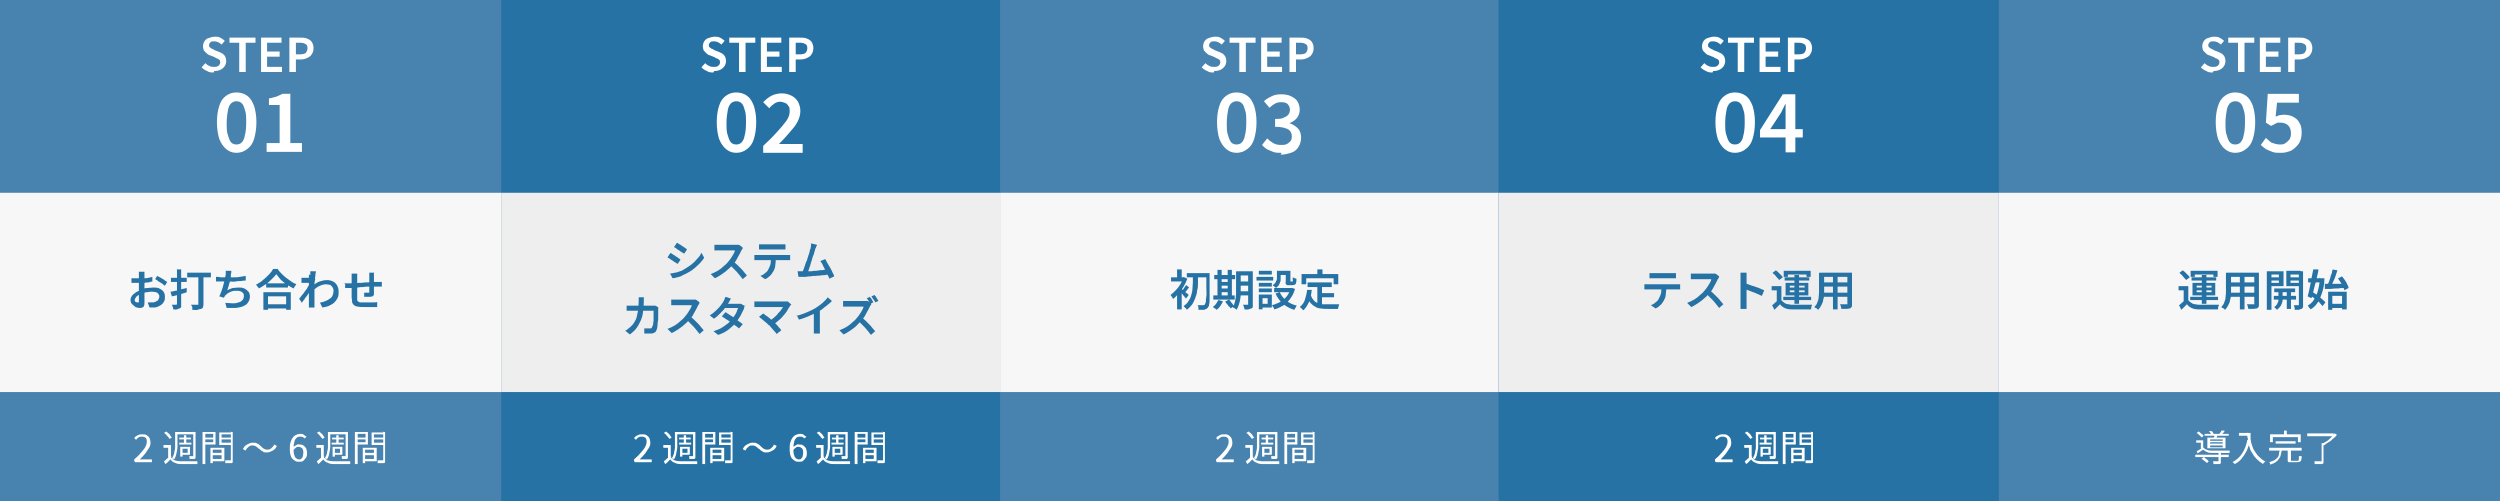
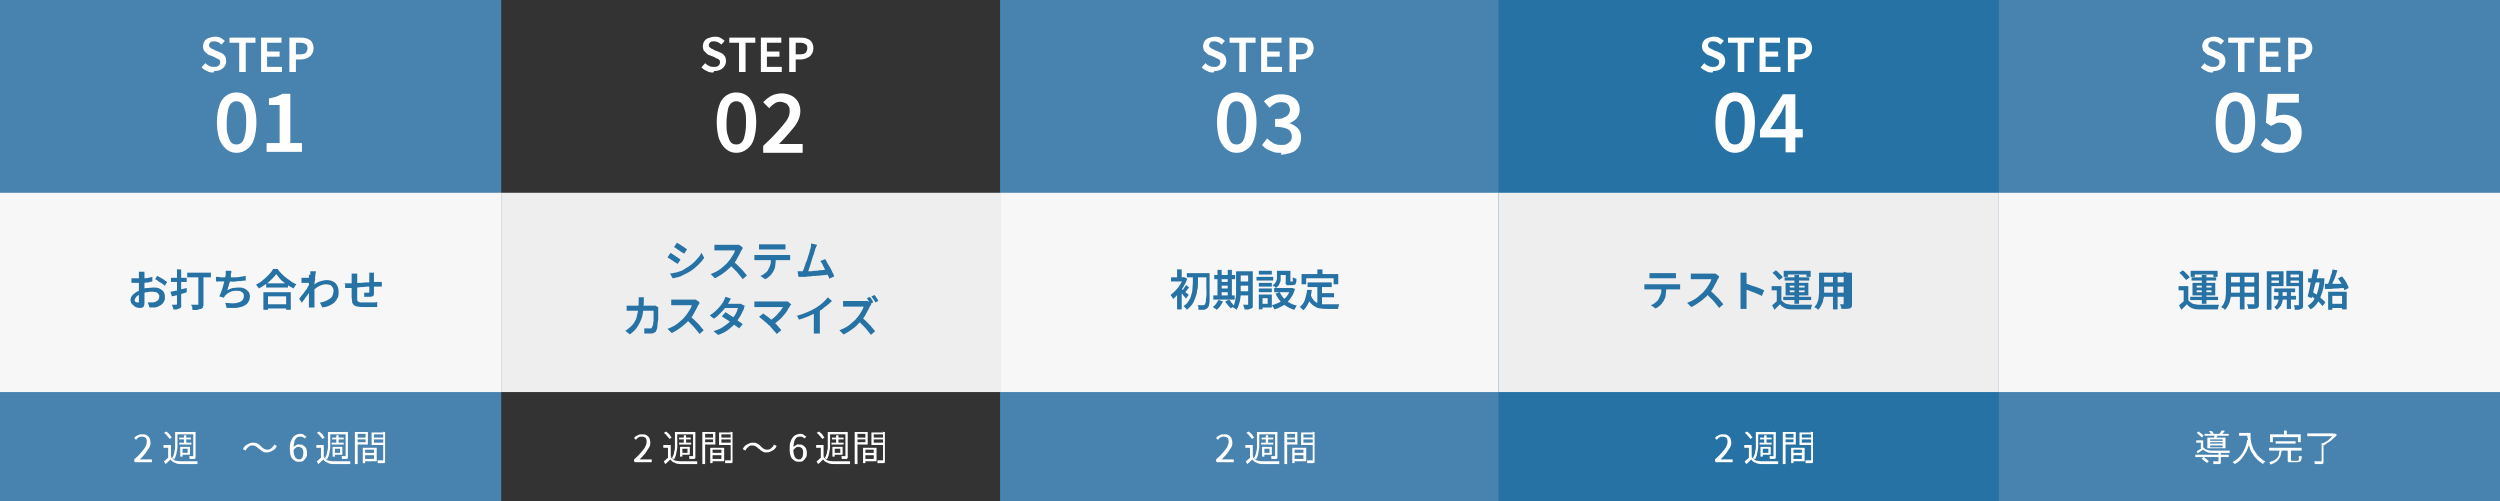
<svg xmlns="http://www.w3.org/2000/svg" id="a" data-name="レイヤー 1" viewBox="0 0 538.2 107.9">
  <rect x="0" y="0" width="538.2" height="107.9" fill="#333333" stroke="none" />
  <defs>
    <style>
      .b {
        fill: #eeeeef;
      }

      .c {
        fill: #fff;
      }

      .d {
        fill: #2772a4;
      }

      .e {
        fill: #4883af;
      }

      .f {
        fill: #f7f7f7;
      }
    </style>
  </defs>
-   <rect class="d" x="107.6" width="107.9" height="107.9" />
  <g>
    <path class="c" d="M158.5,32.9c-.9,0-1.6-.3-2.2-.8-.6-.5-1.1-1.2-1.5-2.2-.3-1-.5-2.2-.5-3.6s.2-2.6.5-3.5c.3-1,.8-1.7,1.5-2.2s1.4-.7,2.2-.7,1.6.2,2.3.7,1.1,1.2,1.5,2.2c.3,1,.5,2.1.5,3.5s-.2,2.6-.5,3.6c-.3,1-.8,1.7-1.5,2.2-.6.5-1.4.8-2.3.8ZM158.5,31.1c.4,0,.8-.1,1.1-.4.3-.3.6-.8.7-1.5.2-.7.3-1.6.3-2.8s0-2.1-.3-2.8c-.2-.7-.4-1.2-.7-1.4-.3-.3-.7-.4-1.1-.4s-.7.1-1.1.4c-.3.3-.6.8-.7,1.4s-.3,1.6-.3,2.8,0,2.1.3,2.8c.2.7.4,1.2.7,1.5.3.3.7.4,1.1.4Z" />
    <path class="c" d="M164.3,32.7v-1.3c1.2-1.1,2.2-2.1,3-3,.8-.9,1.5-1.7,2-2.4s.7-1.4.7-2,0-.8-.2-1.1c-.2-.3-.4-.6-.7-.7s-.7-.3-1.1-.3-.9.1-1.3.4c-.4.3-.8.6-1.1,1l-1.3-1.3c.6-.6,1.2-1.1,1.8-1.4.6-.3,1.4-.5,2.2-.5s1.5.2,2.1.5,1.1.8,1.4,1.3c.3.6.5,1.2.5,2s-.2,1.5-.6,2.3c-.4.8-1,1.5-1.7,2.3-.7.8-1.4,1.6-2.3,2.5.3,0,.7,0,1.1,0,.4,0,.7,0,1,0h3v1.9h-8.5Z" />
  </g>
  <g>
    <path class="c" d="M153.6,15.6c-.5,0-1,0-1.4-.3-.5-.2-.9-.5-1.2-.8l.8-.9c.3.3.6.5.9.6.3.2.7.2,1,.2s.7,0,1-.3c.2-.2.3-.4.3-.7s0-.4-.2-.5c0-.1-.2-.2-.4-.3-.2,0-.4-.2-.6-.3l-1-.4c-.2,0-.5-.2-.7-.4-.2-.2-.4-.4-.6-.6-.1-.3-.2-.6-.2-.9s.1-.8.3-1.1c.2-.3.5-.6.9-.7s.8-.3,1.3-.3.8,0,1.2.2c.4.2.7.4,1,.7l-.7.8c-.2-.2-.5-.4-.7-.5-.3-.1-.5-.2-.9-.2s-.6,0-.8.2c-.2.2-.3.4-.3.6s0,.4.2.5c.1.1.3.2.4.3.2,0,.4.2.6.3l1,.4c.3.1.6.3.8.4.2.2.4.4.5.6.1.2.2.6.2.9s-.1.8-.3,1.1-.5.6-.9.8c-.4.2-.9.3-1.4.3Z" />
    <path class="c" d="M159.1,15.5v-6.3h-2.1v-1.1h5.6v1.1h-2.1v6.3h-1.3Z" />
    <path class="c" d="M163.8,15.5v-7.4h4.4v1.1h-3.1v1.9h2.7v1.1h-2.7v2.2h3.2v1.1h-4.6Z" />
    <path class="c" d="M169.9,15.5v-7.4h2.3c.6,0,1,0,1.5.2s.8.4,1,.7.4.8.4,1.3-.1,1-.4,1.4c-.2.4-.6.6-1,.8s-.9.3-1.4.3h-1v2.7h-1.3ZM171.2,11.7h1c.5,0,1-.1,1.2-.3s.4-.6.4-1-.1-.8-.4-.9c-.3-.2-.7-.3-1.2-.3h-.9v2.6Z" />
  </g>
  <rect class="b" x="107.6" y="41.5" width="107.9" height="42.9" />
  <g>
    <path class="c" d="M136.5,99.3v-.4c.6-.5,1.1-1,1.5-1.5s.7-.8.9-1.2c.2-.4.3-.7.3-1.1s0-.4-.1-.6c0-.2-.2-.3-.4-.4s-.4-.1-.6-.1-.5,0-.7.2c-.2.1-.4.3-.5.5l-.4-.4c.2-.3.5-.5.8-.6.3-.2.6-.2,1-.2s.6,0,.9.2c.2.1.4.3.6.6.1.3.2.6.2.9s0,.8-.3,1.2-.5.8-.8,1.2c-.3.4-.7.8-1.2,1.3.2,0,.3,0,.5,0,.2,0,.3,0,.5,0h1.6v.6h-3.6Z" />
    <path class="c" d="M144.4,98.4c.2.3.5.5.8.7.3.1.8.2,1.2.2.2,0,.5,0,.8,0,.3,0,.7,0,1,0,.4,0,.7,0,1,0,.3,0,.6,0,.9,0,0,0,0,0,0,.2s0,.1,0,.2,0,.1,0,.2c-.2,0-.5,0-.8,0-.3,0-.6,0-1,0-.3,0-.7,0-1,0s-.6,0-.8,0c-.5,0-1-.1-1.3-.3-.4-.1-.7-.4-.9-.7-.2.2-.3.3-.5.5-.2.2-.4.4-.6.5l-.3-.6c.2-.1.4-.3.6-.5.2-.2.4-.3.6-.5h.5ZM144.4,95.8v2.8h-.6v-2.2h-1v-.6h1.5ZM142.9,93.2l.5-.3c.2.1.3.3.5.4.2.2.3.3.4.5s.2.3.3.4l-.5.3c0-.1-.2-.3-.3-.4-.1-.2-.3-.3-.4-.5-.2-.2-.3-.3-.5-.4ZM145.3,93h.5v2.1c0,.3,0,.6,0,.9,0,.3,0,.6-.1,1s-.1.7-.2,1-.2.6-.4.9c0,0,0,0-.1-.1s-.1,0-.2-.1c0,0-.1,0-.2,0,.2-.3.4-.7.5-1.1,0-.4.2-.8.2-1.2s0-.8,0-1.1v-2.1ZM145.6,93h3.7v.5h-3.7v-.5ZM146.2,95.3h2.6v.4h-2.6v-.4ZM146.2,94.2h2.5v.4h-2.5v-.4ZM146.4,96.2h.5v2.1h-.5v-2.1ZM146.6,96.2h1.9v1.7h-1.9v-.4h1.4v-.9h-1.4v-.4ZM147.2,93.7h.5v1.9h-.5v-1.9ZM149.1,93h.6v5.2c0,.2,0,.3,0,.4,0,0-.1.1-.2.2-.1,0-.2,0-.4,0s-.4,0-.7,0c0,0,0-.2,0-.3,0,0,0-.2-.1-.3.2,0,.4,0,.5,0s.3,0,.3,0c0,0,0,0,.1,0,0,0,0,0,0-.1v-5.2Z" />
    <path class="c" d="M151.2,93h.6v6.9h-.6v-6.9ZM151.5,94.2h2.2v.4h-2.2v-.4ZM151.5,93h2.5v2.7h-2.5v-.5h2v-1.8h-2v-.5ZM152.9,96.4h.5v3.3h-.5v-3.3ZM153.2,96.4h2.7v2.9h-2.7v-.5h2.1v-2h-2.1v-.5ZM153.2,97.5h2.4v.5h-2.4v-.5ZM157.4,93v.5h-2.1v1.8h2.1v.5h-2.6v-2.7h2.6ZM155.1,94.2h2.2v.4h-2.2v-.4ZM157.1,93h.6v6.1c0,.2,0,.3,0,.4s-.1.2-.3.2c-.1,0-.3,0-.5,0s-.5,0-.8,0c0,0,0-.1,0-.2,0,0,0-.1,0-.2,0,0,0-.1,0-.2.2,0,.3,0,.5,0h.6c0,0,.1,0,.1,0s0,0,0-.1v-6.1Z" />
    <path class="c" d="M163.3,96.6c-.2-.2-.4-.4-.6-.5-.2-.1-.4-.2-.7-.2s-.6,0-.9.3-.5.4-.6.8l-.6-.3c.2-.5.5-.8.9-1,.4-.2.7-.4,1.2-.4s.7,0,1,.2c.3.1.6.4.8.6.2.2.4.4.6.5.2.1.4.2.7.2s.6,0,.9-.3.5-.4.6-.8l.6.3c-.2.5-.5.8-.9,1s-.7.4-1.2.4-.7,0-.9-.2c-.3-.1-.6-.4-.8-.6Z" />
    <path class="c" d="M171.9,99.4c-.3,0-.5,0-.8-.2-.2-.1-.4-.3-.6-.5-.2-.2-.3-.5-.4-.9s-.1-.8-.1-1.3,0-1,.2-1.4c.1-.4.3-.7.5-1,.2-.2.4-.4.7-.5s.5-.2.8-.2.6,0,.8.2.4.3.6.4l-.4.4c-.1-.1-.2-.2-.4-.3s-.3-.1-.5-.1c-.3,0-.5,0-.8.2-.2.2-.4.4-.5.8-.1.4-.2.9-.2,1.5s0,.9.1,1.3.2.6.4.8c.2.2.4.3.7.3s.4,0,.5-.2c.1-.1.3-.3.3-.5s.1-.4.1-.7,0-.5-.1-.7c0-.2-.2-.3-.3-.4-.2-.1-.3-.2-.6-.2s-.4,0-.6.2c-.2.1-.4.3-.6.6v-.6c0-.2.2-.3.4-.4.1-.1.3-.2.5-.3s.3,0,.5,0c.3,0,.6,0,.8.2.2.1.4.3.6.6.1.3.2.6.2,1s0,.7-.2,1c-.2.3-.4.5-.6.7-.2.2-.5.2-.8.2Z" />
    <path class="c" d="M177.3,98.4c.2.3.5.5.8.7.3.1.8.2,1.2.2.2,0,.5,0,.8,0,.3,0,.7,0,1,0,.4,0,.7,0,1,0,.3,0,.6,0,.9,0,0,0,0,0,0,.2s0,.1,0,.2,0,.1,0,.2c-.2,0-.5,0-.8,0-.3,0-.6,0-1,0-.3,0-.7,0-1,0s-.6,0-.8,0c-.5,0-1-.1-1.3-.3-.4-.1-.7-.4-.9-.7-.2.2-.3.3-.5.5-.2.2-.4.4-.6.5l-.3-.6c.2-.1.4-.3.6-.5.2-.2.4-.3.6-.5h.5ZM177.3,95.8v2.8h-.6v-2.2h-1v-.6h1.5ZM175.8,93.2l.5-.3c.2.1.3.3.5.4.2.2.3.3.4.5s.2.3.3.4l-.5.3c0-.1-.2-.3-.3-.4-.1-.2-.3-.3-.4-.5-.2-.2-.3-.3-.5-.4ZM178.2,93h.5v2.1c0,.3,0,.6,0,.9,0,.3,0,.6-.1,1s-.1.7-.2,1-.2.6-.4.9c0,0,0,0-.1-.1s-.1,0-.2-.1c0,0-.1,0-.2,0,.2-.3.4-.7.5-1.1,0-.4.2-.8.2-1.2s0-.8,0-1.1v-2.1ZM178.5,93h3.7v.5h-3.7v-.5ZM179,95.3h2.6v.4h-2.6v-.4ZM179.1,94.2h2.5v.4h-2.5v-.4ZM179.2,96.2h.5v2.1h-.5v-2.1ZM179.5,96.2h1.9v1.7h-1.9v-.4h1.4v-.9h-1.4v-.4ZM180,93.7h.5v1.9h-.5v-1.9ZM181.9,93h.6v5.2c0,.2,0,.3,0,.4,0,0-.1.1-.2.2-.1,0-.2,0-.4,0s-.4,0-.7,0c0,0,0-.2,0-.3,0,0,0-.2-.1-.3.2,0,.4,0,.5,0s.3,0,.3,0c0,0,0,0,.1,0,0,0,0,0,0-.1v-5.2Z" />
    <path class="c" d="M184,93h.6v6.9h-.6v-6.9ZM184.3,94.2h2.2v.4h-2.2v-.4ZM184.3,93h2.5v2.7h-2.5v-.5h2v-1.8h-2v-.5ZM185.8,96.4h.5v3.3h-.5v-3.3ZM186,96.4h2.7v2.9h-2.7v-.5h2.1v-2h-2.1v-.5ZM186,97.5h2.4v.5h-2.4v-.5ZM190.2,93v.5h-2.1v1.8h2.1v.5h-2.6v-2.7h2.6ZM187.9,94.2h2.2v.4h-2.2v-.4ZM189.9,93h.6v6.1c0,.2,0,.3,0,.4s-.1.2-.3.2c-.1,0-.3,0-.5,0s-.5,0-.8,0c0,0,0-.1,0-.2,0,0,0-.1,0-.2,0,0,0-.1,0-.2.2,0,.3,0,.5,0h.6c0,0,.1,0,.1,0s0,0,0-.1v-6.1Z" />
  </g>
  <g>
    <path class="d" d="M144.4,54.5c.2,0,.3.2.5.3.2.1.4.2.6.4.2.1.4.2.6.4.2.1.3.2.4.3l-.6.9c-.1,0-.3-.2-.5-.3-.2-.1-.4-.2-.6-.4-.2-.1-.4-.2-.6-.4-.2-.1-.4-.2-.5-.3l.6-.9ZM144.2,58.9c.3,0,.7-.1,1.1-.2.4,0,.7-.2,1.1-.3s.7-.3,1-.5c.5-.3,1-.6,1.5-1s.9-.8,1.2-1.2c.4-.4.7-.8.9-1.3l.6,1.1c-.4.6-.9,1.2-1.6,1.8-.6.6-1.3,1.1-2.1,1.5-.3.2-.7.3-1,.5s-.7.3-1.1.4c-.4.1-.7.2-1,.2l-.6-1.1ZM145.8,52.3c.1,0,.3.2.5.3.2.1.4.2.6.4.2.1.4.2.6.4.2.1.3.2.4.3l-.6.9c-.1,0-.3-.2-.5-.3-.2-.1-.4-.2-.6-.4-.2-.1-.4-.2-.6-.4s-.4-.2-.5-.3l.6-.9Z" />
    <path class="d" d="M159.9,53.4s0,.1-.1.2c0,.1-.1.2-.2.3-.1.3-.3.6-.5,1-.2.4-.4.7-.6,1.1-.2.4-.5.7-.8,1-.3.4-.7.8-1.1,1.1-.4.4-.9.7-1.3,1-.5.3-.9.6-1.4.8l-.9-.9c.5-.2,1-.4,1.5-.7.5-.3.9-.6,1.3-1,.4-.3.8-.7,1-1,.2-.2.4-.5.6-.8.2-.3.4-.6.5-.8s.3-.5.3-.8h-3.3c-.1,0-.3,0-.4,0-.1,0-.3,0-.4,0-.1,0-.2,0-.3,0v-1.2c0,0,.2,0,.3,0,.1,0,.3,0,.4,0,.1,0,.2,0,.3,0h3.4c.2,0,.4,0,.5,0,.2,0,.3,0,.4,0l.7.5ZM157.9,56.3c.2.2.5.4.8.7.3.3.5.5.8.8.3.3.5.5.7.8.2.2.4.5.6.7l-.9.8c-.2-.3-.5-.6-.8-1s-.6-.7-.9-1c-.3-.3-.7-.7-1-1l.8-.8Z" />
    <path class="d" d="M162.4,54.9c.1,0,.3,0,.4,0s.3,0,.4,0h6.1c0,0,.2,0,.4,0,.2,0,.3,0,.4,0v1.1c-.1,0-.2,0-.4,0s-.3,0-.4,0h-6.1c-.1,0-.3,0-.4,0-.2,0-.3,0-.4,0v-1.1ZM163.4,52.6c.1,0,.3,0,.5,0,.2,0,.3,0,.5,0h3.7c.1,0,.3,0,.5,0,.2,0,.3,0,.5,0v1.1c-.2,0-.3,0-.5,0-.2,0-.3,0-.5,0h-3.7c-.2,0-.3,0-.5,0-.2,0-.3,0-.5,0v-1.1ZM167,55.5c0,.6,0,1.1-.1,1.6,0,.5-.2.9-.4,1.3-.1.2-.3.4-.4.6s-.4.4-.6.6c-.2.2-.5.4-.8.5l-1-.7c.3-.1.7-.3,1-.6.3-.2.6-.5.7-.8.2-.4.4-.8.5-1.2,0-.4.1-.9.1-1.4h1.1Z" />
    <path class="d" d="M172.4,58.4c.2,0,.5,0,.8,0,.3,0,.6,0,1,0s.7,0,1.1-.1c.4,0,.7,0,1.1-.1s.7,0,1-.1.6,0,.8-.1l.3,1.1c-.2,0-.5,0-.8.1s-.7,0-1,.1-.7,0-1.1.1c-.4,0-.8,0-1.1.1-.4,0-.7,0-1,.1-.3,0-.6,0-.8,0-.1,0-.3,0-.4,0-.1,0-.3,0-.4,0l-.2-1.2c.2,0,.3,0,.5,0,.2,0,.3,0,.5,0ZM175.9,52.7c0,.1-.1.3-.2.4,0,.2-.1.3-.2.5,0,.2-.1.4-.2.7,0,.3-.2.6-.3.9-.1.3-.2.7-.3,1-.1.3-.2.7-.3,1-.1.3-.2.6-.3.9s-.2.5-.2.6h-1.2c0-.2.2-.4.3-.7s.2-.6.3-.9c.1-.3.2-.7.4-1,.1-.4.2-.7.3-1,.1-.3.2-.6.3-.9,0-.3.1-.5.2-.7,0-.2.1-.4.1-.6,0-.2,0-.3,0-.5l1.3.3ZM177.6,55.7c.2.3.3.5.5.9.2.3.4.7.6,1,.2.4.4.7.5,1,.2.3.3.6.4.9l-1.1.5c0-.3-.2-.6-.4-.9-.2-.4-.3-.7-.5-1.1-.2-.4-.4-.7-.5-1s-.4-.6-.5-.8l1-.4Z" />
    <path class="d" d="M138.6,64.1c0,.1,0,.2,0,.4,0,.2,0,.3,0,.4,0,.9-.1,1.8-.2,2.5-.1.7-.3,1.3-.6,1.9s-.5,1-.9,1.5-.8.8-1.3,1.2l-1-.8c.2-.1.4-.2.6-.4s.4-.3.6-.5c.3-.3.6-.6.8-1,.2-.3.4-.7.5-1.2.1-.4.2-.9.3-1.4,0-.5.1-1.1.1-1.8s0-.2,0-.3c0-.1,0-.2,0-.3,0-.1,0-.2,0-.3h1.2ZM141.7,66.1c0,0,0,.2,0,.3s0,.2,0,.2c0,.2,0,.4,0,.7,0,.3,0,.6,0,1,0,.4,0,.7-.1,1.1s0,.7-.1,1c0,.3-.1.5-.2.7,0,.2-.2.4-.4.5-.2.1-.4.2-.7.2s-.5,0-.8,0c-.3,0-.5,0-.7,0v-1.1c.1,0,.3,0,.6,0,.2,0,.4,0,.6,0s.3,0,.3,0,.1-.1.2-.3c0-.1.1-.3.2-.5,0-.2,0-.5.1-.7,0-.3,0-.5,0-.8,0-.3,0-.6,0-.8,0-.3,0-.5,0-.7h-4.6c-.2,0-.4,0-.6,0s-.4,0-.6,0v-1.1c.2,0,.4,0,.6,0,.2,0,.4,0,.6,0h4.4c.1,0,.2,0,.3,0,.1,0,.2,0,.3,0l.7.4Z" />
    <path class="d" d="M150.6,65.2s0,.1-.1.2c0,.1-.1.2-.2.3-.1.3-.3.6-.5,1-.2.4-.4.7-.6,1.1-.2.4-.5.7-.8,1-.3.4-.7.8-1.1,1.1-.4.4-.9.7-1.3,1-.5.3-.9.6-1.4.8l-.9-.9c.5-.2,1-.4,1.5-.7.5-.3.9-.6,1.3-1,.4-.3.8-.7,1-1,.2-.2.4-.5.6-.8.2-.3.4-.6.5-.8s.3-.5.3-.8h-3.3c-.1,0-.3,0-.4,0-.1,0-.3,0-.4,0-.1,0-.2,0-.3,0v-1.2c0,0,.2,0,.3,0,.1,0,.3,0,.4,0,.1,0,.2,0,.3,0h3.4c.2,0,.4,0,.5,0,.2,0,.3,0,.4,0l.7.5ZM148.6,68.1c.2.2.5.4.8.7.3.3.5.5.8.8.3.3.5.5.7.8.2.2.4.5.6.7l-.9.8c-.2-.3-.5-.6-.8-1s-.6-.7-.9-1c-.3-.3-.7-.7-1-1l.8-.8Z" />
    <path class="d" d="M157.4,64.2c0,.1-.2.3-.3.5,0,.2-.2.3-.2.4-.2.4-.5.8-.8,1.2s-.7.8-1.1,1.2c-.4.4-.8.8-1.3,1.1l-.9-.7c.5-.3,1-.7,1.4-1.1.4-.4.7-.7,1-1.1s.5-.7.6-.9c0-.1.1-.2.2-.4,0-.2.1-.3.2-.5l1.2.4ZM160.5,65.6c0,0-.1.2-.2.3s0,.2-.1.3c0,.3-.2.6-.4,1-.2.4-.3.7-.6,1.1-.2.4-.5.7-.7,1.1-.4.5-1,1-1.6,1.5-.6.5-1.4.9-2.3,1.2l-1-.8c.6-.2,1.2-.4,1.7-.7.5-.3.9-.6,1.3-.9.4-.3.7-.6.9-.9.2-.3.4-.5.6-.8.2-.3.4-.6.5-.9.1-.3.2-.6.3-.8h-3.2l.4-.9h2.7c.1,0,.3,0,.4,0s.3,0,.3,0l.9.5ZM156.2,67.2c.3.2.6.4.9.6.3.2.7.4,1,.7.3.2.7.5,1,.7.3.2.6.4.8.6l-.8.9c-.2-.2-.5-.4-.8-.6s-.6-.5-1-.7c-.3-.3-.7-.5-1-.7-.3-.2-.6-.4-.9-.6l.7-.8Z" />
    <path class="d" d="M170.3,65.6c0,0-.1.1-.2.2,0,0,0,.1-.1.2-.2.3-.4.6-.6,1-.2.3-.5.7-.8,1-.3.4-.6.7-1,1s-.7.6-1.1.9l-.8-.8c.3-.2.6-.5.9-.7.3-.3.6-.5.8-.8s.5-.5.7-.8c.2-.3.3-.5.5-.7h-5.1c-.1,0-.3,0-.4,0-.1,0-.3,0-.4,0-.1,0-.2,0-.3,0v-1.2c0,0,.2,0,.3,0,.1,0,.2,0,.4,0,.1,0,.2,0,.4,0h5.3c.3,0,.6,0,.8,0l.8.7ZM165.6,70.1c-.1-.1-.3-.3-.5-.5-.2-.2-.4-.3-.6-.5-.2-.2-.4-.3-.6-.5-.2-.1-.3-.3-.5-.4l.9-.7c.1,0,.3.2.4.3.2.1.4.3.6.4.2.2.4.3.6.5.2.2.4.3.6.5.2.2.4.4.6.6.2.2.4.4.6.7.2.2.4.4.5.6l-1,.8c-.1-.2-.3-.4-.5-.6-.2-.2-.4-.5-.6-.7s-.4-.5-.6-.7Z" />
    <path class="d" d="M171.5,68c.8-.2,1.6-.5,2.3-.8.7-.3,1.3-.6,1.8-.9.3-.2.6-.4,1-.7.3-.2.6-.5.9-.8.3-.3.5-.5.7-.8l.9.8c-.3.3-.6.6-.9.8-.3.3-.7.5-1,.8s-.7.5-1.1.7c-.3.2-.7.4-1.2.6-.4.2-.9.4-1.4.6-.5.2-1,.4-1.5.5l-.5-1ZM175.3,66.8l1.2-.3v4.2c0,.1,0,.3,0,.4s0,.3,0,.4c0,.1,0,.2,0,.3h-1.3c0,0,0-.2,0-.3,0-.1,0-.3,0-.4s0-.3,0-.4v-3.9Z" />
    <path class="d" d="M187.6,65.4s0,.1-.1.2c0,.1-.1.2-.2.3-.1.3-.3.6-.5,1-.2.4-.4.7-.6,1.1-.2.4-.5.7-.8,1-.3.4-.7.8-1.1,1.2-.4.4-.9.7-1.3,1-.5.3-.9.6-1.4.8l-.9-.9c.5-.2,1-.4,1.5-.7.5-.3.9-.6,1.3-1,.4-.3.8-.7,1-1,.2-.2.4-.5.6-.8.2-.3.4-.6.5-.8.1-.3.3-.5.3-.8h-3.3c-.1,0-.3,0-.4,0-.1,0-.3,0-.4,0-.1,0-.2,0-.3,0v-1.2c0,0,.2,0,.3,0,.1,0,.3,0,.4,0,.1,0,.2,0,.3,0h3.4c.2,0,.4,0,.5,0,.2,0,.3,0,.4,0l.7.5ZM185.5,68.3c.2.2.5.4.8.7.3.3.5.5.8.8.3.3.5.5.7.8.2.2.4.5.6.7l-.9.8c-.2-.3-.5-.6-.8-1s-.6-.7-.9-1c-.3-.3-.7-.7-1-1l.8-.8ZM187.2,63.8c0,.1.2.3.3.4s.2.3.3.5.2.3.2.4l-.7.3c0-.2-.2-.4-.3-.6s-.3-.5-.4-.6l.7-.3ZM188.3,63.5c0,.1.2.3.3.4,0,.2.2.3.3.5,0,.2.2.3.2.4l-.7.3c0-.2-.2-.4-.4-.7s-.3-.4-.4-.6l.7-.3Z" />
  </g>
  <rect class="e" x="215.3" width="107.9" height="107.9" />
  <g>
    <path class="c" d="M266.2,32.9c-.9,0-1.6-.3-2.2-.8-.6-.5-1.1-1.2-1.5-2.2-.3-1-.5-2.2-.5-3.6s.2-2.6.5-3.5c.3-1,.8-1.7,1.5-2.2s1.4-.7,2.2-.7,1.6.2,2.3.7,1.1,1.2,1.5,2.2c.3,1,.5,2.1.5,3.5s-.2,2.6-.5,3.6c-.3,1-.8,1.7-1.5,2.2-.6.5-1.4.8-2.3.8ZM266.2,31.1c.4,0,.8-.1,1.1-.4.3-.3.6-.8.7-1.5.2-.7.3-1.6.3-2.8s0-2.1-.3-2.8c-.2-.7-.4-1.2-.7-1.4-.3-.3-.7-.4-1.1-.4s-.7.1-1.1.4c-.3.3-.6.8-.7,1.4s-.3,1.6-.3,2.8,0,2.1.3,2.8c.2.7.4,1.2.7,1.5.3.3.7.4,1.1.4Z" />
    <path class="c" d="M275.9,32.9c-.7,0-1.3,0-1.8-.2s-1-.4-1.4-.6c-.4-.3-.8-.6-1-.9l1.1-1.4c.4.4.8.7,1.3,1,.5.3,1,.4,1.7.4s.9,0,1.2-.2c.3-.1.6-.4.8-.6s.3-.6.3-1-.1-.8-.3-1.1c-.2-.3-.6-.6-1.1-.7-.5-.2-1.3-.3-2.2-.3v-1.7c.8,0,1.5,0,1.9-.3.5-.2.8-.4,1-.7.2-.3.3-.6.3-1s-.2-.9-.5-1.2c-.3-.3-.8-.4-1.4-.4s-.9.1-1.3.3c-.4.2-.8.5-1.2.9l-1.2-1.4c.5-.5,1.1-.8,1.7-1.1.6-.3,1.3-.4,2-.4s1.5.1,2.1.4c.6.3,1.1.6,1.4,1.1.3.5.5,1.1.5,1.8s-.2,1.3-.6,1.8-.9.8-1.6,1.1h0c.5.2.9.4,1.3.7s.7.6.9,1c.2.4.3.9.3,1.5s-.2,1.4-.6,2-.9,1-1.6,1.2-1.4.4-2.2.4Z" />
  </g>
  <g>
    <path class="c" d="M261.3,15.6c-.5,0-1,0-1.4-.3-.5-.2-.9-.5-1.2-.8l.8-.9c.3.3.6.5.9.6.3.2.7.2,1,.2s.7,0,1-.3c.2-.2.3-.4.3-.7s0-.4-.2-.5c0-.1-.2-.2-.4-.3-.2,0-.4-.2-.6-.3l-1-.4c-.2,0-.5-.2-.7-.4-.2-.2-.4-.4-.6-.6-.1-.3-.2-.6-.2-.9s.1-.8.3-1.1c.2-.3.5-.6.9-.7s.8-.3,1.3-.3.8,0,1.2.2c.4.2.7.4,1,.7l-.7.8c-.2-.2-.5-.4-.7-.5-.3-.1-.5-.2-.9-.2s-.6,0-.8.2c-.2.2-.3.4-.3.6s0,.4.2.5c.1.1.3.2.4.3.2,0,.4.2.6.3l1,.4c.3.1.6.3.8.4.2.2.4.4.5.6.1.2.2.6.2.9s-.1.8-.3,1.1-.5.6-.9.8c-.4.2-.9.3-1.4.3Z" />
    <path class="c" d="M266.8,15.5v-6.3h-2.1v-1.1h5.6v1.1h-2.1v6.3h-1.3Z" />
    <path class="c" d="M271.5,15.5v-7.4h4.4v1.1h-3.1v1.9h2.7v1.1h-2.7v2.2h3.2v1.1h-4.6Z" />
    <path class="c" d="M277.6,15.5v-7.4h2.3c.6,0,1,0,1.5.2s.8.4,1,.7.4.8.4,1.3-.1,1-.4,1.4c-.2.4-.6.6-1,.8s-.9.3-1.4.3h-1v2.7h-1.3ZM278.9,11.7h1c.5,0,1-.1,1.2-.3s.4-.6.4-1-.1-.8-.4-.9c-.3-.2-.7-.3-1.2-.3h-.9v2.6Z" />
  </g>
  <rect class="f" x="215.3" y="41.5" width="107.9" height="42.9" />
  <g>
    <path class="c" d="M261.8,99.3v-.4c.6-.5,1.1-1,1.5-1.5s.7-.8.9-1.2c.2-.4.3-.7.3-1.1s0-.4-.1-.6c0-.2-.2-.3-.4-.4s-.4-.1-.6-.1-.5,0-.7.2c-.2.1-.4.3-.5.5l-.4-.4c.2-.3.5-.5.8-.6.3-.2.6-.2,1-.2s.6,0,.9.2c.2.1.4.3.6.6.1.3.2.6.2.9s0,.8-.3,1.2-.5.8-.8,1.2c-.3.4-.7.8-1.2,1.3.2,0,.3,0,.5,0,.2,0,.3,0,.5,0h1.6v.6h-3.6Z" />
    <path class="c" d="M269.7,98.4c.2.3.5.5.8.7.3.1.8.2,1.2.2.2,0,.5,0,.8,0,.3,0,.7,0,1,0,.4,0,.7,0,1,0,.3,0,.6,0,.9,0,0,0,0,0,0,.2,0,0,0,.1,0,.2,0,0,0,.1,0,.2-.2,0-.5,0-.8,0-.3,0-.6,0-1,0-.3,0-.7,0-1,0s-.6,0-.8,0c-.5,0-1-.1-1.3-.3-.4-.1-.7-.4-.9-.7-.2.2-.3.3-.5.5-.2.2-.4.4-.6.5l-.3-.6c.2-.1.4-.3.6-.5.2-.2.4-.3.6-.5h.5ZM269.7,95.8v2.8h-.6v-2.2h-1v-.6h1.5ZM268.3,93.2l.5-.3c.2.1.3.3.5.4.2.2.3.3.4.5s.2.3.3.4l-.5.3c0-.1-.2-.3-.3-.4-.1-.2-.3-.3-.4-.5-.2-.2-.3-.3-.5-.4ZM270.6,93h.5v2.1c0,.3,0,.6,0,.9,0,.3,0,.6-.1,1s-.1.7-.2,1-.2.6-.4.9c0,0,0,0-.1-.1s-.1,0-.2-.1c0,0-.1,0-.2,0,.2-.3.4-.7.5-1.1,0-.4.2-.8.2-1.2,0-.4,0-.8,0-1.1v-2.1ZM271,93h3.7v.5h-3.7v-.5ZM271.5,95.3h2.6v.4h-2.6v-.4ZM271.6,94.2h2.5v.4h-2.5v-.4ZM271.7,96.2h.5v2.1h-.5v-2.1ZM271.9,96.2h1.9v1.7h-1.9v-.4h1.4v-.9h-1.4v-.4ZM272.5,93.7h.5v1.9h-.5v-1.9ZM274.4,93h.6v5.2c0,.2,0,.3,0,.4,0,0-.1.1-.2.2-.1,0-.2,0-.4,0-.2,0-.4,0-.7,0,0,0,0-.2,0-.3,0,0,0-.2-.1-.3.2,0,.4,0,.5,0s.3,0,.3,0c0,0,0,0,.1,0,0,0,0,0,0-.1v-5.2Z" />
    <path class="c" d="M276.5,93h.6v6.9h-.6v-6.9ZM276.8,94.2h2.2v.4h-2.2v-.4ZM276.8,93h2.5v2.7h-2.5v-.5h2v-1.8h-2v-.5ZM278.2,96.4h.5v3.3h-.5v-3.3ZM278.5,96.4h2.7v2.9h-2.7v-.5h2.1v-2h-2.1v-.5ZM278.5,97.5h2.4v.5h-2.4v-.5ZM282.7,93v.5h-2.1v1.8h2.1v.5h-2.6v-2.7h2.6ZM280.4,94.2h2.2v.4h-2.2v-.4ZM282.4,93h.6v6.1c0,.2,0,.3,0,.4,0,.1-.1.2-.3.2-.1,0-.3,0-.5,0s-.5,0-.8,0c0,0,0-.1,0-.2,0,0,0-.1,0-.2,0,0,0-.1,0-.2.2,0,.3,0,.5,0h.6c0,0,.1,0,.1,0,0,0,0,0,0-.1v-6.1Z" />
  </g>
  <rect class="d" x="322.6" width="107.9" height="107.9" />
  <g>
    <path class="c" d="M373.5,32.9c-.9,0-1.6-.3-2.2-.8-.6-.5-1.1-1.2-1.5-2.2-.3-1-.5-2.2-.5-3.6s.2-2.6.5-3.5c.3-1,.8-1.7,1.5-2.2s1.4-.7,2.2-.7,1.6.2,2.3.7,1.1,1.2,1.5,2.2c.3,1,.5,2.1.5,3.5s-.2,2.6-.5,3.6c-.3,1-.8,1.7-1.5,2.2-.6.5-1.4.8-2.3.8ZM373.5,31.1c.4,0,.8-.1,1.1-.4.3-.3.6-.8.7-1.5.2-.7.3-1.6.3-2.8s0-2.1-.3-2.8c-.2-.7-.4-1.2-.7-1.4-.3-.3-.7-.4-1.1-.4s-.7.1-1.1.4c-.3.3-.6.8-.7,1.4s-.3,1.6-.3,2.8,0,2.1.3,2.8c.2.7.4,1.2.7,1.5.3.3.7.4,1.1.4Z" />
    <path class="c" d="M384.4,32.7v-7.8c0-.4,0-.8,0-1.3,0-.5,0-.9,0-1.3h0c-.2.3-.3.6-.5,1-.2.3-.3.7-.5,1l-2.3,3.5h7v1.8h-9.2v-1.6l4.9-7.7h2.7v12.5h-2.1Z" />
  </g>
  <g>
    <path class="c" d="M368.7,15.6c-.5,0-1,0-1.4-.3-.5-.2-.9-.5-1.2-.8l.8-.9c.3.3.6.5.9.6.3.2.7.2,1,.2s.7,0,1-.3c.2-.2.3-.4.3-.7s0-.4-.2-.5c0-.1-.2-.2-.4-.3-.2,0-.4-.2-.6-.3l-1-.4c-.2,0-.5-.2-.7-.4-.2-.2-.4-.4-.6-.6-.1-.3-.2-.6-.2-.9s.1-.8.3-1.1c.2-.3.5-.6.9-.7s.8-.3,1.3-.3.8,0,1.2.2c.4.2.7.4,1,.7l-.7.8c-.2-.2-.5-.4-.7-.5-.3-.1-.5-.2-.9-.2s-.6,0-.8.2c-.2.2-.3.4-.3.6s0,.4.2.5c.1.1.3.2.4.3.2,0,.4.2.6.3l1,.4c.3.1.6.3.8.4.2.2.4.4.5.6.1.2.2.6.2.9s-.1.8-.3,1.1-.5.6-.9.8c-.4.2-.9.3-1.4.3Z" />
    <path class="c" d="M374.1,15.5v-6.3h-2.1v-1.1h5.6v1.1h-2.1v6.3h-1.3Z" />
    <path class="c" d="M378.8,15.5v-7.4h4.4v1.1h-3.1v1.9h2.7v1.1h-2.7v2.2h3.2v1.1h-4.6Z" />
    <path class="c" d="M384.9,15.5v-7.4h2.3c.6,0,1,0,1.5.2s.8.4,1,.7.4.8.4,1.3-.1,1-.4,1.4c-.2.4-.6.6-1,.8s-.9.3-1.4.3h-1v2.7h-1.3ZM386.2,11.7h1c.5,0,1-.1,1.2-.3s.4-.6.4-1-.1-.8-.4-.9c-.3-.2-.7-.3-1.2-.3h-.9v2.6Z" />
  </g>
  <rect class="b" x="322.6" y="41.5" width="107.9" height="42.9" />
  <g>
    <path class="c" d="M369.2,99.3v-.4c.6-.5,1.1-1,1.5-1.5s.7-.8.9-1.2c.2-.4.3-.7.3-1.1s0-.4-.1-.6c0-.2-.2-.3-.4-.4s-.4-.1-.6-.1-.5,0-.7.2c-.2.1-.4.3-.5.5l-.4-.4c.2-.3.5-.5.8-.6.3-.2.6-.2,1-.2s.6,0,.9.2c.2.1.4.3.6.6.1.3.2.6.2.9s0,.8-.3,1.2-.5.8-.8,1.2c-.3.4-.7.8-1.2,1.3.2,0,.3,0,.5,0,.2,0,.3,0,.5,0h1.6v.6h-3.6Z" />
    <path class="c" d="M377.1,98.4c.2.3.5.5.8.7.3.1.8.2,1.2.2.2,0,.5,0,.8,0,.3,0,.7,0,1,0,.4,0,.7,0,1,0,.3,0,.6,0,.9,0,0,0,0,0,0,.2s0,.1,0,.2,0,.1,0,.2c-.2,0-.5,0-.8,0-.3,0-.6,0-1,0-.3,0-.7,0-1,0s-.6,0-.8,0c-.5,0-1-.1-1.3-.3-.4-.1-.7-.4-.9-.7-.2.2-.3.3-.5.5-.2.2-.4.4-.6.5l-.3-.6c.2-.1.4-.3.6-.5.2-.2.4-.3.6-.5h.5ZM377.1,95.8v2.8h-.6v-2.2h-1v-.6h1.5ZM375.6,93.2l.5-.3c.2.1.3.3.5.4.2.2.3.3.4.5s.2.3.3.4l-.5.3c0-.1-.2-.3-.3-.4-.1-.2-.3-.3-.4-.5-.2-.2-.3-.3-.5-.4ZM378,93h.5v2.1c0,.3,0,.6,0,.9,0,.3,0,.6-.1,1s-.1.7-.2,1-.2.6-.4.9c0,0,0,0-.1-.1s-.1,0-.2-.1c0,0-.1,0-.2,0,.2-.3.4-.7.5-1.1,0-.4.2-.8.2-1.2s0-.8,0-1.1v-2.1ZM378.3,93h3.7v.5h-3.7v-.5ZM378.8,95.3h2.6v.4h-2.6v-.4ZM378.9,94.2h2.5v.4h-2.5v-.4ZM379,96.2h.5v2.1h-.5v-2.1ZM379.3,96.2h1.9v1.7h-1.9v-.4h1.4v-.9h-1.4v-.4ZM379.8,93.7h.5v1.9h-.5v-1.9ZM381.7,93h.6v5.2c0,.2,0,.3,0,.4,0,0-.1.1-.2.2-.1,0-.2,0-.4,0s-.4,0-.7,0c0,0,0-.2,0-.3,0,0,0-.2-.1-.3.2,0,.4,0,.5,0s.3,0,.3,0c0,0,0,0,.1,0,0,0,0,0,0-.1v-5.2Z" />
    <path class="c" d="M383.8,93h.6v6.9h-.6v-6.9ZM384.1,94.2h2.2v.4h-2.2v-.4ZM384.1,93h2.5v2.7h-2.5v-.5h2v-1.8h-2v-.5ZM385.6,96.4h.5v3.3h-.5v-3.3ZM385.8,96.4h2.7v2.9h-2.7v-.5h2.1v-2h-2.1v-.5ZM385.8,97.5h2.4v.5h-2.4v-.5ZM390,93v.5h-2.1v1.8h2.1v.5h-2.6v-2.7h2.6ZM387.7,94.2h2.2v.4h-2.2v-.4ZM389.7,93h.6v6.1c0,.2,0,.3,0,.4s-.1.2-.3.2c-.1,0-.3,0-.5,0s-.5,0-.8,0c0,0,0-.1,0-.2,0,0,0-.1,0-.2,0,0,0-.1,0-.2.2,0,.3,0,.5,0h.6c0,0,.1,0,.1,0s0,0,0-.1v-6.1Z" />
  </g>
  <rect class="e" x="430.3" width="107.9" height="107.9" />
  <g>
    <path class="c" d="M481.2,32.9c-.9,0-1.6-.3-2.2-.8-.6-.5-1.1-1.2-1.5-2.2-.3-1-.5-2.2-.5-3.6s.2-2.6.5-3.5c.3-1,.8-1.7,1.5-2.2s1.4-.7,2.2-.7,1.6.2,2.3.7,1.1,1.2,1.5,2.2c.3,1,.5,2.1.5,3.5s-.2,2.6-.5,3.6c-.3,1-.8,1.7-1.5,2.2-.6.5-1.4.8-2.3.8ZM481.2,31.1c.4,0,.8-.1,1.1-.4.3-.3.6-.8.7-1.5.2-.7.3-1.6.3-2.8s0-2.1-.3-2.8c-.2-.7-.4-1.2-.7-1.4-.3-.3-.7-.4-1.1-.4s-.7.1-1.1.4c-.3.3-.6.8-.7,1.4s-.3,1.6-.3,2.8,0,2.1.3,2.8c.2.7.4,1.2.7,1.5.3.3.7.4,1.1.4Z" />
    <path class="c" d="M491,32.9c-.7,0-1.3,0-1.8-.2-.5-.2-1-.4-1.4-.6-.4-.3-.8-.6-1.1-.9l1.1-1.5c.2.2.5.4.8.7s.6.4,1,.5c.4.1.7.2,1.2.2s.9,0,1.2-.3c.4-.2.6-.5.9-.8.2-.4.3-.8.3-1.3,0-.7-.2-1.3-.6-1.7-.4-.4-1-.6-1.7-.6s-.7,0-1,.2-.6.3-1,.5l-1.1-.7.4-6.2h6.7v1.9h-4.7l-.3,3c.3-.1.5-.2.8-.3.3,0,.6-.1.9-.1.7,0,1.4.1,2,.4s1.1.7,1.4,1.3c.4.6.5,1.3.5,2.2s-.2,1.7-.6,2.3c-.4.6-1,1.1-1.6,1.5-.7.3-1.4.5-2.2.5Z" />
  </g>
  <g>
    <path class="c" d="M476.4,15.6c-.5,0-1,0-1.4-.3-.5-.2-.9-.5-1.2-.8l.8-.9c.3.3.6.5.9.6.3.2.7.2,1,.2s.7,0,1-.3c.2-.2.3-.4.3-.7s0-.4-.2-.5c0-.1-.2-.2-.4-.3-.2,0-.4-.2-.6-.3l-1-.4c-.2,0-.5-.2-.7-.4-.2-.2-.4-.4-.6-.6-.1-.3-.2-.6-.2-.9s.1-.8.3-1.1c.2-.3.5-.6.9-.7s.8-.3,1.3-.3.8,0,1.2.2c.4.2.7.4,1,.7l-.7.8c-.2-.2-.5-.4-.7-.5-.3-.1-.5-.2-.9-.2s-.6,0-.8.2c-.2.2-.3.4-.3.6s0,.4.2.5c.1.1.3.2.4.3.2,0,.4.2.6.3l1,.4c.3.1.6.3.8.4.2.2.4.4.5.6.1.2.2.6.2.9s-.1.8-.3,1.1-.5.6-.9.8c-.4.2-.9.3-1.4.3Z" />
    <path class="c" d="M481.8,15.5v-6.3h-2.1v-1.1h5.6v1.1h-2.1v6.3h-1.3Z" />
    <path class="c" d="M486.5,15.5v-7.4h4.4v1.1h-3.1v1.9h2.7v1.1h-2.7v2.2h3.2v1.1h-4.6Z" />
    <path class="c" d="M492.6,15.5v-7.4h2.3c.6,0,1,0,1.5.2s.8.4,1,.7.4.8.4,1.3-.1,1-.4,1.4c-.2.4-.6.6-1,.8s-.9.3-1.4.3h-1v2.7h-1.3ZM493.9,11.7h1c.5,0,1-.1,1.2-.3s.4-.6.4-1-.1-.8-.4-.9c-.3-.2-.7-.3-1.2-.3h-.9v2.6Z" />
  </g>
  <rect class="f" x="430.3" y="41.5" width="107.9" height="42.9" />
  <g>
    <path class="c" d="M474.3,96.3c.2.2.4.4.7.5.3.1.6.2,1,.2.2,0,.4,0,.7,0,.3,0,.5,0,.8,0,.3,0,.6,0,.9,0,.3,0,.6,0,.9,0,.3,0,.5,0,.7,0,0,0,0,.1,0,.2s0,.2,0,.3c-.2,0-.5,0-.9,0s-.7,0-1.1,0-.7,0-1,0-.6,0-.8,0c-.4,0-.8,0-1.1-.2-.3-.1-.6-.3-.8-.5-.2.1-.4.3-.6.4s-.4.3-.6.4l-.2-.5c.2,0,.4-.2.6-.3.2-.1.4-.3.6-.4h.4ZM472.6,97.9h7.2v.5h-7.2v-.5ZM474.3,94.8v1.7h-.5v-1.2h-1v-.5h1.6ZM472.9,93.2l.4-.3c.1,0,.3.2.4.3s.3.2.4.3c.1.1.2.2.3.3l-.4.4c0-.1-.2-.2-.3-.3s-.2-.2-.4-.4c-.1-.1-.3-.2-.4-.3ZM474,98.7l.4-.3c.1,0,.3.2.4.3.2.1.3.2.4.3.1.1.2.2.3.3l-.4.4c0-.1-.2-.2-.3-.3-.1-.1-.3-.2-.4-.3s-.3-.2-.4-.3ZM474.6,93.4h5.2v.4h-5.2v-.4ZM475.2,94.2h3.9v2.3h-3.9v-2.3ZM475.6,92.8h.5c0,0,.2.1.3.3,0,.1.2.3.2.4h-.5s0,0-.2-.2c0-.1-.2-.3-.3-.4ZM475.8,94.6v.3h2.7v-.3h-2.7ZM475.8,95.2v.3h2.7v-.3h-2.7ZM475.8,95.9v.4h2.7v-.4h-2.7ZM477.5,97.3h.6v2c0,.2,0,.3,0,.4s-.1.1-.3.2c-.1,0-.3,0-.5,0s-.5,0-.8,0c0,0,0-.2,0-.3,0,0,0-.2-.1-.3.2,0,.3,0,.5,0,.1,0,.3,0,.4,0,.1,0,.2,0,.2,0,0,0,.1,0,.1,0,0,0,0,0,0,0v-2ZM476.8,93.6h.6c0,.2-.1.3-.2.5,0,.1,0,.3-.1.4h-.5c0-.2,0-.3.1-.5,0-.1,0-.3,0-.4ZM478.3,92.7h.6c0,.3-.2.4-.3.5s-.2.2-.3.3h-.5c0-.2.2-.4.3-.5,0-.1.2-.3.2-.4Z" />
    <path class="c" d="M483.7,94.7h.7c-.2.9-.4,1.6-.7,2.3-.3.6-.7,1.2-1.1,1.7-.4.5-.9.9-1.5,1.2,0,0,0,0-.1-.1,0,0-.1-.1-.2-.2,0,0-.1-.1-.2-.1.9-.5,1.6-1.1,2.1-1.9s.9-1.7,1.1-2.9ZM482,93.2h2.2v.6h-2.2v-.6ZM483.9,93.2h.6c0,.2,0,.5,0,.8,0,.3,0,.7.1,1,0,.4.2.7.3,1.1.1.4.3.8.6,1.2s.5.8.9,1.1c.4.4.8.7,1.3,1,0,0,0,0-.2.1,0,0-.1.1-.2.2,0,0-.1.1-.1.2-.5-.3-1-.7-1.4-1.1-.4-.4-.7-.8-.9-1.2-.3-.4-.5-.8-.6-1.3-.2-.4-.3-.8-.3-1.2,0-.4-.1-.8-.2-1.1,0-.3,0-.6,0-.9Z" />
    <path class="c" d="M490.6,96.8h.6c0,.4-.1.7-.2,1.1,0,.3-.2.6-.4.9-.2.3-.4.5-.7.7-.3.2-.7.4-1.2.5,0,0,0-.1,0-.2,0,0,0-.1-.1-.2s0-.1-.1-.1c.4-.1.8-.3,1.1-.4.3-.2.5-.4.7-.6.2-.2.3-.5.3-.7s.1-.6.2-.9ZM488.5,96.4h7v.6h-7v-.6ZM488.7,93.5h6.6v1.7h-.6v-1.1h-5.4v1.1h-.6v-1.7ZM489.9,95h4.3v.5h-4.3v-.5ZM491.7,92.7h.6v1.3h-.6v-1.3ZM492.6,96.8h.6v2.2c0,.1,0,.2,0,.2,0,0,.1,0,.3,0h1.1c.1,0,.2,0,.2,0,0,0,0-.1.1-.3,0-.2,0-.4,0-.7,0,0,0,0,.2,0s.1,0,.2,0c0,0,.1,0,.2,0,0,.4,0,.6-.1.8,0,.2-.1.3-.3.4-.1,0-.3.1-.5.1h-1.2c-.2,0-.4,0-.6,0s-.2-.1-.3-.2c0-.1,0-.3,0-.5v-2.2Z" />
    <path class="c" d="M496.7,93.3h5.7v.6h-5.7v-.6ZM499.6,95.4h.6v3.8c0,.2,0,.4,0,.5,0,0-.2.2-.3.2-.2,0-.4,0-.6,0-.3,0-.6,0-1,0,0,0,0-.2,0-.3s0-.2-.1-.3c.2,0,.4,0,.6,0,.2,0,.4,0,.5,0s.2,0,.3,0c0,0,.1,0,.2,0,0,0,0,0,0-.1v-3.8ZM502.3,93.3h.3s.5.3.5.3c-.2.3-.5.6-.8.8-.3.3-.6.6-1,.8s-.7.5-1,.7c0,0,0,0-.1-.1s0-.1-.1-.2,0,0-.1-.1c.2-.1.5-.3.7-.4s.5-.3.7-.5.4-.4.6-.6c.2-.2.3-.4.5-.5v-.2Z" />
  </g>
  <g>
    <path class="d" d="M254.6,59.7h.4s.6.3.6.3c-.2.6-.5,1.2-.8,1.7s-.7,1.1-1.1,1.5c-.4.5-.8.9-1.2,1.2,0,0,0-.2-.1-.3,0-.1-.1-.2-.2-.3s-.1-.2-.2-.3c.4-.3.7-.6,1.1-1s.7-.8,1-1.3c.3-.5.5-.9.7-1.4v-.2ZM252.1,59.7h2.8v.9h-2.8v-.9ZM253.4,58h1v2.1h-1v-2.1ZM253.4,62.7l1-1.2v5.1h-1v-4ZM254.3,62.1c0,0,.2.2.3.3.1.1.3.3.5.4.2.2.3.3.5.4.1.1.2.2.3.3l-.6.8c0-.1-.2-.3-.3-.4-.1-.2-.3-.3-.4-.5-.1-.2-.3-.3-.4-.5s-.2-.3-.3-.4l.5-.5ZM255.4,61.4l.6.5c-.2.2-.4.4-.5.6-.2.2-.3.4-.5.5l-.5-.4c.1-.2.3-.3.4-.6.2-.2.3-.4.4-.6ZM256.9,59.2h1c0,.6,0,1.1,0,1.7,0,.6,0,1.1-.2,1.7,0,.5-.2,1.1-.4,1.6s-.4,1-.7,1.4c-.3.4-.7.8-1.1,1.1,0-.1-.2-.3-.3-.4-.1-.1-.3-.3-.4-.4.4-.3.8-.6,1-1,.3-.4.5-.8.6-1.2s.3-.9.3-1.4c0-.5.1-1,.1-1.5,0-.5,0-1,0-1.5ZM255.5,58.8h4.3v.9h-4.3v-.9ZM259.4,58.8h1v.3c0,0,0,.1,0,.2,0,1.2,0,2.2,0,3,0,.8,0,1.5,0,2s0,.9-.1,1.2c0,.3-.1.5-.2.6-.1.2-.2.3-.4.4-.1,0-.3.1-.4.2-.2,0-.4,0-.6,0s-.5,0-.7,0c0-.1,0-.3,0-.5,0-.2-.1-.4-.2-.5.3,0,.5,0,.7,0,.2,0,.4,0,.5,0,.2,0,.3,0,.4-.2,0,0,.1-.3.2-.5,0-.3,0-.7.1-1.2s0-1.1,0-1.9c0-.8,0-1.7,0-2.8v-.2Z" />
    <path class="d" d="M262.4,64.6l.9.3c-.2.3-.4.7-.6,1s-.5.6-.8.8c0,0-.1-.1-.2-.2s-.2-.1-.3-.2-.2-.1-.3-.2c.2-.2.5-.4.7-.7s.4-.6.5-.8ZM261.2,63.6h4.6v.9h-4.6v-.9ZM261.4,59.2h4.5v.9h-4.5v-.9ZM262.1,58.1h.9v5.8h-.9v-5.8ZM262.5,60.7h2.3v.8h-2.3v-.8ZM262.5,62.1h2.3v.8h-2.3v-.8ZM263.8,64.9l.8-.4c.1.1.3.3.4.5s.3.3.4.5c.1.2.2.3.3.4l-.8.5c0-.1-.1-.3-.3-.4s-.2-.3-.4-.5-.3-.3-.4-.5ZM264.3,58.1h.9v5.8h-.9v-5.8ZM266.2,58.4h.9v3.4c0,.4,0,.8,0,1.2s0,.9-.1,1.3c0,.4-.2.9-.3,1.3s-.3.8-.5,1.1c0,0-.1-.1-.2-.2,0,0-.2-.1-.3-.2-.1,0-.2-.1-.3-.1.2-.4.4-.9.5-1.4s.2-1,.2-1.5c0-.5,0-1,0-1.4v-3.4ZM266.6,62.7h2.5v.9h-2.5v-.9ZM266.6,58.4h2.4v.9h-2.4v-.9ZM266.6,60.6h2.4v.9h-2.4v-.9ZM268.7,58.4h1v7.1c0,.2,0,.4,0,.6,0,.1-.2.3-.3.3-.1,0-.3.1-.6.2s-.5,0-.9,0c0-.1,0-.3-.1-.5s-.1-.3-.2-.5c.2,0,.4,0,.6,0h.4c0,0,.1,0,.1,0,0,0,0,0,0-.1v-7.1Z" />
    <path class="d" d="M270.5,59.6h3.6v.8h-3.6v-.8ZM271,63.4h.8v3.2h-.8v-3.2ZM271,60.9h2.8v.8h-2.8v-.8ZM271,62.1h2.8v.8h-2.8v-.8ZM271,58.3h2.8v.8h-2.8v-.8ZM271.4,63.4h2.4v2.8h-2.4v-.8h1.5v-1.2h-1.5v-.8ZM274.8,58.3h.9v1.1c0,.3,0,.6,0,.9,0,.3-.2.6-.3.9s-.4.5-.7.8c0,0-.1-.1-.2-.2,0,0-.2-.2-.3-.2,0,0-.2-.1-.2-.2.3-.2.5-.4.6-.6.1-.2.2-.4.3-.7,0-.2,0-.4,0-.7v-1.1ZM277.8,62h.4s.6.2.6.2c-.2.6-.4,1.2-.7,1.6-.3.5-.6.9-1,1.3-.4.4-.8.7-1.3.9-.5.3-1,.5-1.5.6,0,0,0-.2-.1-.3,0-.1-.1-.2-.2-.3,0-.1-.1-.2-.2-.3.5-.1.9-.3,1.4-.5s.8-.5,1.2-.8.6-.6.9-1c.2-.4.4-.8.6-1.3h0ZM274.3,62h3.9v.9h-3.9v-.9ZM275.5,62.9c.3.7.8,1.3,1.4,1.8.6.5,1.4.9,2.3,1.1,0,0-.2.1-.2.3,0,.1-.2.2-.2.3,0,.1-.1.2-.2.3-.9-.3-1.7-.7-2.4-1.3s-1.2-1.3-1.6-2.2l.9-.3ZM275.1,58.3h2.3v.9h-2.3v-.9ZM276.9,58.3h.9v2.1c0,.1,0,.2,0,.2s0,0,.1,0h.3s0,0,.1,0,0-.1,0-.3c0-.1,0-.3,0-.6,0,0,.2.1.4.2.2,0,.3.1.4.1,0,.4,0,.7-.1.9,0,.2-.2.4-.3.4-.1,0-.3.1-.5.1h-.6c-.2,0-.4,0-.5,0-.1,0-.2-.2-.3-.3s0-.4,0-.7v-2.2Z" />
    <path class="d" d="M281.4,62.4h1c-.1,1-.3,1.9-.6,2.6-.3.7-.7,1.3-1.2,1.8,0,0-.1-.1-.2-.2-.1,0-.2-.2-.3-.3-.1,0-.2-.2-.3-.2.5-.4.9-.9,1.1-1.5s.4-1.4.5-2.2ZM280.2,59h7.9v2.2h-1v-1.3h-5.9v1.3h-1v-2.2ZM282.2,63.5c.1.4.3.8.6,1.1.2.3.5.5.8.6.3.1.7.2,1,.3.4,0,.8,0,1.2,0h.9c.2,0,.4,0,.6,0s.4,0,.6,0c.2,0,.3,0,.4,0,0,0,0,.2-.1.3,0,.1,0,.2-.1.4s0,.2,0,.3h-2.3c-.5,0-1,0-1.5-.1-.5,0-.9-.2-1.2-.4-.4-.2-.7-.5-1-.8-.3-.4-.5-.8-.7-1.4l.8-.3ZM281.5,60.8h5.2v1h-5.2v-1ZM283.6,58h1.1v1.6h-1.1v-1.6ZM283.6,61.4h1v4.5h-1v-4.5ZM284.1,63.1h3.1v.9h-3.1v-.9Z" />
  </g>
  <rect class="e" width="107.9" height="107.9" />
  <g>
    <path class="c" d="M50.9,32.9c-.9,0-1.6-.3-2.2-.8-.6-.5-1.1-1.2-1.5-2.2-.3-1-.5-2.2-.5-3.6s.2-2.6.5-3.5c.3-1,.8-1.7,1.5-2.2s1.4-.7,2.2-.7,1.6.2,2.3.7,1.1,1.2,1.5,2.2c.3,1,.5,2.1.5,3.5s-.2,2.6-.5,3.6c-.3,1-.8,1.7-1.5,2.2-.6.5-1.4.8-2.3.8ZM50.9,31.1c.4,0,.8-.1,1.1-.4.3-.3.6-.8.7-1.5.2-.7.3-1.6.3-2.8s0-2.1-.3-2.8c-.2-.7-.4-1.2-.7-1.4-.3-.3-.7-.4-1.1-.4s-.7.1-1.1.4c-.3.3-.6.8-.7,1.4s-.3,1.6-.3,2.8,0,2.1.3,2.8c.2.7.4,1.2.7,1.5.3.3.7.4,1.1.4Z" />
    <path class="c" d="M57.4,32.7v-1.9h2.8v-8.2h-2.3v-1.4c.6-.1,1.2-.3,1.6-.4.5-.2.9-.4,1.3-.6h1.7v10.6h2.5v1.9h-7.5Z" />
  </g>
  <g>
    <path class="c" d="M46,15.6c-.5,0-1,0-1.4-.3-.5-.2-.9-.5-1.2-.8l.8-.9c.3.3.6.5.9.6.3.2.7.2,1,.2s.7,0,1-.3c.2-.2.3-.4.3-.7s0-.4-.2-.5c0-.1-.2-.2-.4-.3-.2,0-.4-.2-.6-.3l-1-.4c-.2,0-.5-.2-.7-.4-.2-.2-.4-.4-.6-.6-.1-.3-.2-.6-.2-.9s.1-.8.3-1.1c.2-.3.5-.6.9-.7s.8-.3,1.3-.3.8,0,1.2.2c.4.2.7.4,1,.7l-.7.8c-.2-.2-.5-.4-.7-.5-.3-.1-.5-.2-.9-.2s-.6,0-.8.2c-.2.2-.3.4-.3.6s0,.4.2.5c.1.1.3.2.4.3.2,0,.4.2.6.3l1,.4c.3.1.6.3.8.4.2.2.4.4.5.6.1.2.2.6.2.9s-.1.8-.3,1.1-.5.6-.9.8c-.4.2-.9.3-1.4.3Z" />
    <path class="c" d="M51.5,15.5v-6.3h-2.1v-1.1h5.6v1.1h-2.1v6.3h-1.3Z" />
    <path class="c" d="M56.2,15.5v-7.4h4.4v1.1h-3.1v1.9h2.7v1.1h-2.7v2.2h3.2v1.1h-4.6Z" />
    <path class="c" d="M62.3,15.5v-7.4h2.3c.6,0,1,0,1.5.2s.8.4,1,.7.4.8.4,1.3-.1,1-.4,1.4c-.2.4-.6.6-1,.8s-.9.3-1.4.3h-1v2.7h-1.3ZM63.6,11.7h1c.5,0,1-.1,1.2-.3s.4-.6.4-1-.1-.8-.4-.9c-.3-.2-.7-.3-1.2-.3h-.9v2.6Z" />
  </g>
  <rect class="f" y="41.5" width="107.9" height="42.9" />
  <g>
    <path class="c" d="M28.9,99.3v-.4c.6-.5,1.1-1,1.5-1.5s.7-.8.9-1.2c.2-.4.3-.7.3-1.1s0-.4-.1-.6c0-.2-.2-.3-.4-.4s-.4-.1-.6-.1-.5,0-.7.2c-.2.1-.4.3-.5.5l-.4-.4c.2-.3.5-.5.8-.6.3-.2.6-.2,1-.2s.6,0,.9.2c.2.1.4.3.6.6.1.3.2.6.2.9s0,.8-.3,1.2-.5.8-.8,1.2c-.3.4-.7.8-1.2,1.3.2,0,.3,0,.5,0,.2,0,.3,0,.5,0h1.6v.6h-3.6Z" />
    <path class="c" d="M36.8,98.4c.2.3.5.5.8.7.3.1.8.2,1.2.2.2,0,.5,0,.8,0,.3,0,.7,0,1,0,.4,0,.7,0,1,0,.3,0,.6,0,.9,0,0,0,0,0,0,.2s0,.1,0,.2,0,.1,0,.2c-.2,0-.5,0-.8,0-.3,0-.6,0-1,0-.3,0-.7,0-1,0s-.6,0-.8,0c-.5,0-1-.1-1.3-.3-.4-.1-.7-.4-.9-.7-.2.2-.3.3-.5.5-.2.2-.4.4-.6.5l-.3-.6c.2-.1.4-.3.6-.5.2-.2.4-.3.6-.5h.5ZM36.8,95.8v2.8h-.6v-2.2h-1v-.6h1.5ZM35.3,93.2l.5-.3c.2.1.3.3.5.4.2.2.3.3.4.5s.2.3.3.4l-.5.3c0-.1-.2-.3-.3-.4-.1-.2-.3-.3-.4-.5-.2-.2-.3-.3-.5-.4ZM37.7,93h.5v2.1c0,.3,0,.6,0,.9,0,.3,0,.6-.1,1s-.1.7-.2,1-.2.6-.4.9c0,0,0,0-.1-.1s-.1,0-.2-.1c0,0-.1,0-.2,0,.2-.3.4-.7.5-1.1,0-.4.2-.8.2-1.2s0-.8,0-1.1v-2.1ZM38,93h3.7v.5h-3.7v-.5ZM38.6,95.3h2.6v.4h-2.6v-.4ZM38.6,94.2h2.5v.4h-2.5v-.4ZM38.8,96.2h.5v2.1h-.5v-2.1ZM39,96.2h1.9v1.7h-1.9v-.4h1.4v-.9h-1.4v-.4ZM39.6,93.7h.5v1.9h-.5v-1.9ZM41.5,93h.6v5.2c0,.2,0,.3,0,.4,0,0-.1.1-.2.2-.1,0-.2,0-.4,0s-.4,0-.7,0c0,0,0-.2,0-.3,0,0,0-.2-.1-.3.2,0,.4,0,.5,0s.3,0,.3,0c0,0,0,0,.1,0,0,0,0,0,0-.1v-5.2Z" />
-     <path class="c" d="M43.6,93h.6v6.9h-.6v-6.9ZM43.8,94.2h2.2v.4h-2.2v-.4ZM43.9,93h2.5v2.7h-2.5v-.5h2v-1.8h-2v-.5ZM45.3,96.4h.5v3.3h-.5v-3.3ZM45.6,96.4h2.7v2.9h-2.7v-.5h2.1v-2h-2.1v-.5ZM45.6,97.5h2.4v.5h-2.4v-.5ZM49.8,93v.5h-2.1v1.8h2.1v.5h-2.6v-2.7h2.6ZM47.5,94.2h2.2v.4h-2.2v-.4ZM49.5,93h.6v6.1c0,.2,0,.3,0,.4s-.1.2-.3.2c-.1,0-.3,0-.5,0s-.5,0-.8,0c0,0,0-.1,0-.2,0,0,0-.1,0-.2,0,0,0-.1,0-.2.2,0,.3,0,.5,0h.6c0,0,.1,0,.1,0s0,0,0-.1v-6.1Z" />
    <path class="c" d="M55.7,96.6c-.2-.2-.4-.4-.6-.5-.2-.1-.4-.2-.7-.2s-.6,0-.9.3-.5.4-.6.8l-.6-.3c.2-.5.5-.8.9-1,.4-.2.7-.4,1.2-.4s.7,0,1,.2c.3.1.6.4.8.6.2.2.4.4.6.5.2.1.4.2.7.2s.6,0,.9-.3.5-.4.6-.8l.6.3c-.2.5-.5.8-.9,1s-.7.4-1.2.4-.7,0-.9-.2c-.3-.1-.6-.4-.8-.6Z" />
    <path class="c" d="M64.3,99.4c-.3,0-.5,0-.8-.2-.2-.1-.4-.3-.6-.5-.2-.2-.3-.5-.4-.9s-.1-.8-.1-1.3,0-1,.2-1.4c.1-.4.3-.7.5-1,.2-.2.4-.4.7-.5s.5-.2.8-.2.6,0,.8.2.4.3.6.4l-.4.4c-.1-.1-.2-.2-.4-.3s-.3-.1-.5-.1c-.3,0-.5,0-.8.2-.2.2-.4.4-.5.8-.1.4-.2.9-.2,1.5s0,.9.1,1.3.2.6.4.8c.2.2.4.3.7.3s.4,0,.5-.2c.1-.1.3-.3.3-.5s.1-.4.1-.7,0-.5-.1-.7c0-.2-.2-.3-.3-.4-.2-.1-.3-.2-.6-.2s-.4,0-.6.2c-.2.1-.4.3-.6.6v-.6c0-.2.2-.3.4-.4.1-.1.3-.2.5-.3s.3,0,.5,0c.3,0,.6,0,.8.2.2.1.4.3.6.6.1.3.2.6.2,1s0,.7-.2,1c-.2.3-.4.5-.6.7-.2.2-.5.2-.8.2Z" />
    <path class="c" d="M69.7,98.4c.2.3.5.5.8.7.3.1.8.2,1.2.2.2,0,.5,0,.8,0,.3,0,.7,0,1,0,.4,0,.7,0,1,0,.3,0,.6,0,.9,0,0,0,0,0,0,.2s0,.1,0,.2,0,.1,0,.2c-.2,0-.5,0-.8,0-.3,0-.6,0-1,0-.3,0-.7,0-1,0s-.6,0-.8,0c-.5,0-1-.1-1.3-.3-.4-.1-.7-.4-.9-.7-.2.2-.3.3-.5.5-.2.2-.4.4-.6.5l-.3-.6c.2-.1.4-.3.6-.5.2-.2.4-.3.6-.5h.5ZM69.7,95.8v2.8h-.6v-2.2h-1v-.6h1.5ZM68.2,93.2l.5-.3c.2.1.3.3.5.4.2.2.3.3.4.5s.2.3.3.4l-.5.3c0-.1-.2-.3-.3-.4-.1-.2-.3-.3-.4-.5-.2-.2-.3-.3-.5-.4ZM70.6,93h.5v2.1c0,.3,0,.6,0,.9,0,.3,0,.6-.1,1s-.1.7-.2,1-.2.6-.4.9c0,0,0,0-.1-.1s-.1,0-.2-.1c0,0-.1,0-.2,0,.2-.3.4-.7.5-1.1,0-.4.2-.8.2-1.2s0-.8,0-1.1v-2.1ZM70.9,93h3.7v.5h-3.7v-.5ZM71.4,95.3h2.6v.4h-2.6v-.4ZM71.5,94.2h2.5v.4h-2.5v-.4ZM71.6,96.2h.5v2.1h-.5v-2.1ZM71.8,96.2h1.9v1.7h-1.9v-.4h1.4v-.9h-1.4v-.4ZM72.4,93.7h.5v1.9h-.5v-1.9ZM74.3,93h.6v5.2c0,.2,0,.3,0,.4,0,0-.1.1-.2.2-.1,0-.2,0-.4,0s-.4,0-.7,0c0,0,0-.2,0-.3,0,0,0-.2-.1-.3.2,0,.4,0,.5,0s.3,0,.3,0c0,0,0,0,.1,0,0,0,0,0,0-.1v-5.2Z" />
    <path class="c" d="M76.4,93h.6v6.9h-.6v-6.9ZM76.7,94.2h2.2v.4h-2.2v-.4ZM76.7,93h2.5v2.7h-2.5v-.5h2v-1.8h-2v-.5ZM78.1,96.4h.5v3.3h-.5v-3.3ZM78.4,96.4h2.7v2.9h-2.7v-.5h2.1v-2h-2.1v-.5ZM78.4,97.5h2.4v.5h-2.4v-.5ZM82.6,93v.5h-2.1v1.8h2.1v.5h-2.6v-2.7h2.6ZM80.3,94.2h2.2v.4h-2.2v-.4ZM82.3,93h.6v6.1c0,.2,0,.3,0,.4s-.1.2-.3.2c-.1,0-.3,0-.5,0s-.5,0-.8,0c0,0,0-.1,0-.2,0,0,0-.1,0-.2,0,0,0-.1,0-.2.2,0,.3,0,.5,0h.6c0,0,.1,0,.1,0s0,0,0-.1v-6.1Z" />
  </g>
  <g>
    <path class="d" d="M31.1,58.4s0,.1,0,.2c0,0,0,.2,0,.3,0,0,0,.2,0,.3,0,.2,0,.4,0,.6,0,.2,0,.4,0,.7,0,.2,0,.5,0,.7,0,.2,0,.5,0,.7s0,.5,0,.8c0,.3,0,.6,0,.9,0,.3,0,.6,0,.8,0,.2,0,.4,0,.6,0,.4,0,.6-.1.8,0,.2-.2.3-.3.4-.1,0-.3.1-.5.1s-.4,0-.7-.1c-.2,0-.5-.2-.7-.4-.2-.2-.4-.3-.5-.5-.1-.2-.2-.4-.2-.7s.1-.6.3-.9c.2-.3.5-.5.9-.8.4-.2.8-.4,1.2-.6.4-.2.9-.3,1.3-.3.4,0,.8-.1,1.2-.1s.9,0,1.3.2c.4.2.7.4.9.7s.3.6.3,1.1,0,.7-.2,1c-.1.3-.4.6-.7.8-.3.2-.7.4-1.2.5-.2,0-.4,0-.6,0s-.4,0-.6,0l-.4-1.1c.2,0,.4,0,.6,0,.2,0,.4,0,.5,0,.3,0,.5-.1.7-.2.2-.1.4-.2.5-.4s.2-.4.2-.6,0-.4-.2-.6c-.1-.2-.3-.3-.5-.4-.2,0-.5-.1-.7-.1-.4,0-.8,0-1.2.1-.4,0-.8.2-1.2.3-.3.1-.5.2-.8.4s-.4.3-.5.5c-.1.2-.2.3-.2.5s0,.2,0,.2.1.1.2.2c0,0,.2.1.3.1s.2,0,.2,0,.2,0,.2,0,0-.2,0-.3,0-.4,0-.7c0-.3,0-.7,0-1,0-.4,0-.8,0-1.1s0-.5,0-.8c0-.3,0-.5,0-.8s0-.5,0-.7c0-.2,0-.3,0-.4s0-.2,0-.3c0,0,0-.2,0-.3,0,0,0-.2,0-.2h1.2ZM28.1,59.9c.3,0,.5,0,.7,0,.2,0,.4,0,.6,0s.5,0,.8,0,.6,0,.9,0c.3,0,.6,0,.9-.1s.6-.1.8-.2v1c-.2,0-.5.1-.8.2-.3,0-.6,0-.9.1-.3,0-.6,0-.9,0-.3,0-.5,0-.7,0-.3,0-.5,0-.7,0-.2,0-.4,0-.5,0v-1ZM33.8,59.4c.2.1.5.2.8.4s.6.3.8.5.5.3.6.4l-.5.8c-.1,0-.3-.2-.4-.3s-.4-.3-.6-.4c-.2-.1-.4-.2-.6-.4s-.4-.2-.5-.3l.5-.8Z" />
    <path class="d" d="M36.7,62.8c.3,0,.6-.1,1-.2.4,0,.8-.2,1.2-.3.4-.1.8-.2,1.3-.3v.9c-.4.2-1,.3-1.6.5s-1.1.3-1.6.4l-.3-1ZM36.8,59.8h3.4v.9h-3.4v-.9ZM38,58h1v7.5c0,.2,0,.4,0,.6,0,.1-.2.2-.3.3-.2,0-.3.1-.6.2s-.5,0-.8,0c0-.1,0-.3-.1-.5s-.1-.3-.2-.5c.2,0,.4,0,.5,0h.4c.1,0,.2,0,.2-.2v-7.5ZM40.3,58.7h5.1v1h-5.1v-1ZM42.7,59.1h1.1v6.3c0,.3,0,.5-.1.7,0,.2-.2.3-.4.4-.2,0-.5.1-.8.2s-.7,0-1.1,0c0-.1,0-.2,0-.4s0-.3-.1-.4-.1-.2-.2-.3c.2,0,.4,0,.6,0s.4,0,.5,0h.3c0,0,.2,0,.2,0s0,0,0-.2v-6.2Z" />
    <path class="d" d="M46.6,59.6c.3,0,.6,0,.9.1.3,0,.7,0,.9,0s.6,0,1,0c.4,0,.7,0,1.1,0,.4,0,.8,0,1.2-.1s.8-.1,1.2-.2v1c-.3,0-.6,0-1,.1-.4,0-.8,0-1.2.1s-.8,0-1.2,0-.8,0-1.1,0-.7,0-1,0c-.3,0-.6,0-.9,0v-1ZM49.8,58.5c0,.1,0,.3-.1.5,0,.2,0,.3,0,.4,0,.1,0,.3-.1.5,0,.2,0,.4-.1.6,0,.2-.1.5-.2.7,0,.2-.1.5-.2.7,0,.2-.1.4-.2.6.4-.2.8-.4,1.2-.5.4,0,.8-.1,1.2-.1s.9,0,1.3.2c.4.2.6.4.9.7.2.3.3.6.3,1s-.1.9-.4,1.3c-.2.4-.6.6-1,.8-.4.2-1,.3-1.6.4-.6,0-1.3,0-2,0l-.3-1.1c.5,0,1,.1,1.5.1.5,0,.9,0,1.3-.2.4,0,.7-.3.9-.5.2-.2.3-.5.3-.9s-.1-.6-.4-.8c-.2-.2-.6-.3-1.1-.3s-1,0-1.5.3c-.5.2-.8.5-1.1.8,0,0,0,.1-.1.2,0,0,0,.1-.1.2l-1-.3c.2-.3.3-.7.5-1.2s.3-.9.4-1.3c.1-.4.2-.8.3-1.2s.1-.7.2-.9c0-.2,0-.3,0-.5,0-.1,0-.3,0-.4h1.2Z" />
    <path class="d" d="M59.5,59c-.3.4-.6.7-1,1.1s-.8.8-1.3,1.1-1,.7-1.5.9c0,0,0-.2-.2-.3,0,0-.1-.2-.2-.3,0,0-.2-.2-.2-.2.5-.3,1.1-.6,1.5-1,.5-.4.9-.8,1.3-1.2.4-.4.7-.8.9-1.2h1c.2.4.5.7.8,1,.3.3.6.6,1,.9s.7.5,1.1.8.7.4,1.1.6c-.1.1-.2.3-.3.4-.1.2-.2.3-.3.5-.4-.2-.7-.4-1.1-.6s-.7-.5-1.1-.8-.7-.6-.9-.9-.5-.6-.7-.9ZM56.7,62.9h5.9v3.8h-1v-2.9h-3.9v2.9h-1v-3.8ZM57.1,65.5h4.8v.9h-4.8v-.9ZM57.3,61h4.7v.9h-4.7v-.9Z" />
    <path class="d" d="M66.9,60.9c0,0-.2,0-.4,0-.2,0-.3,0-.5,0-.2,0-.4,0-.6,0-.2,0-.4,0-.5,0v-1.1s.1,0,.2,0,.2,0,.4,0c.1,0,.3,0,.5,0,.2,0,.4,0,.6,0,.2,0,.4,0,.6,0s.3,0,.4-.1l.3.4c0,0-.1.2-.2.3,0,.1-.1.2-.2.3s-.1.2-.2.3l-.5,1.6c-.1.2-.2.3-.4.6s-.3.5-.5.7-.3.5-.5.7c-.2.2-.3.4-.4.6l-.6-.9c.1-.1.3-.3.4-.5.2-.2.3-.4.5-.6.2-.2.3-.5.5-.7.2-.2.3-.4.4-.6.1-.2.2-.4.3-.5v-.3s.1-.2.1-.2ZM66.8,59.2v-.4c0-.1,0-.3,0-.4h1.2c0,.2,0,.4-.1.6,0,.3,0,.6-.1.9,0,.3,0,.7-.1,1.1,0,.4,0,.8,0,1.1,0,.4,0,.7,0,1.1s0,.5,0,.8c0,.3,0,.5,0,.8,0,.3,0,.5,0,.8,0,0,0,.2,0,.3,0,.1,0,.2,0,.3h-1.2c0,0,0-.2,0-.3,0-.1,0-.2,0-.3,0-.3,0-.6,0-.8,0-.3,0-.5,0-.8,0-.3,0-.6,0-1,0-.1,0-.3,0-.6,0-.2,0-.5,0-.7,0-.3,0-.5,0-.8s0-.5,0-.8,0-.5,0-.6c0-.2,0-.3,0-.4ZM69,65.1c.4,0,.8-.2,1.1-.3.3-.1.6-.3.9-.5.3-.2.5-.4.6-.7s.2-.6.2-1c0-.2,0-.4-.1-.5,0-.2-.2-.3-.3-.5-.1-.1-.3-.3-.5-.3-.2,0-.4-.1-.7-.1-.6,0-1.1.2-1.7.5-.5.3-1,.7-1.4,1.2v-1.2c.6-.5,1.1-.9,1.7-1.1.6-.2,1.1-.3,1.6-.3s.9.1,1.3.3c.4.2.7.5.9.9.2.4.3.8.3,1.3s0,.9-.2,1.3c-.2.4-.4.7-.7,1-.3.3-.7.5-1.1.7s-.9.3-1.5.4l-.5-1Z" />
    <path class="d" d="M73.9,61c.1,0,.3,0,.5,0,.2,0,.4,0,.6,0,.2,0,.5,0,.8,0,.4,0,.8,0,1.3-.1.5,0,1,0,1.5-.1.5,0,1,0,1.5-.1.5,0,.9,0,1.3,0,.1,0,.3,0,.4,0,.2,0,.3,0,.4,0v1s-.1,0-.2,0-.2,0-.3,0c-.1,0-.2,0-.3,0-.2,0-.5,0-.9,0-.3,0-.7,0-1.1,0-.4,0-.8,0-1.2.1-.4,0-.8,0-1.2.1-.4,0-.7,0-1,.1-.3,0-.6,0-.7,0,0,0-.2,0-.3,0-.1,0-.3,0-.4,0s-.2,0-.3,0v-1.1ZM76.9,58.9c0,.1,0,.3,0,.4,0,.1,0,.3,0,.5s0,.4,0,.7c0,.3,0,.6,0,.9,0,.3,0,.7,0,1,0,.3,0,.6,0,.9s0,.5,0,.6c0,.2,0,.4,0,.6,0,.2,0,.3.2.4s.2.2.5.2.5,0,.8,0,.6,0,1,0c.3,0,.7,0,1,0s.6,0,.8-.1v1.1c-.2,0-.5,0-.8,0-.3,0-.6,0-1,0s-.6,0-1,0c-.6,0-1,0-1.4-.1-.3,0-.6-.2-.8-.3-.2-.2-.3-.4-.4-.6,0-.3,0-.6-.1-1,0-.1,0-.3,0-.5,0-.2,0-.5,0-.8v-2.9c0-.2,0-.3,0-.5,0-.2,0-.3,0-.5h1.2ZM80.5,58.6s0,.1,0,.2c0,0,0,.2,0,.3,0,0,0,.2,0,.3,0,.2,0,.4,0,.6,0,.2,0,.4,0,.6,0,.2,0,.3,0,.5,0,.3,0,.5,0,.8,0,.3,0,.6,0,.8,0,.3,0,.5,0,.6,0,.2-.1.4-.3.5-.1,0-.3.1-.5.1s-.2,0-.4,0c-.2,0-.3,0-.5,0s-.3,0-.4,0v-.9c.2,0,.3,0,.5,0s.3,0,.4,0,.2,0,.2,0c0,0,0,0,0-.2,0-.1,0-.3,0-.5,0-.2,0-.4,0-.6,0-.2,0-.4,0-.6v-1.6c0,0,0-.2,0-.3,0-.1,0-.2,0-.3,0,0,0-.2,0-.2h1.1Z" />
  </g>
  <g>
    <path class="d" d="M354,61.2c.1,0,.3,0,.4,0s.3,0,.4,0h6.1c0,0,.2,0,.4,0,.2,0,.3,0,.4,0v1.1c-.1,0-.2,0-.4,0s-.3,0-.4,0h-6.1c-.1,0-.3,0-.4,0-.2,0-.3,0-.4,0v-1.1ZM355.1,58.8c.1,0,.3,0,.5,0,.2,0,.3,0,.5,0h3.7c.1,0,.3,0,.5,0,.2,0,.3,0,.5,0v1.1c-.2,0-.3,0-.5,0-.2,0-.3,0-.5,0h-3.7c-.2,0-.3,0-.5,0-.2,0-.3,0-.5,0v-1.1ZM358.7,61.8c0,.6,0,1.1-.1,1.6,0,.5-.2.9-.4,1.3-.1.2-.3.4-.4.6s-.4.4-.6.6c-.2.2-.5.4-.8.5l-1-.7c.3-.1.7-.3,1-.6.3-.2.6-.5.7-.8.2-.4.4-.8.5-1.2,0-.4.1-.9.1-1.4h1.1Z" />
    <path class="d" d="M370.1,59.6s0,.1-.1.2c0,.1-.1.2-.2.3-.1.3-.3.6-.5,1-.2.4-.4.7-.6,1.1-.2.4-.5.7-.8,1-.3.4-.7.8-1.1,1.1-.4.4-.9.7-1.3,1-.5.3-.9.6-1.4.8l-.9-.9c.5-.2,1-.4,1.5-.7.5-.3.9-.6,1.3-1,.4-.3.8-.7,1-1,.2-.2.4-.5.6-.8.2-.3.4-.6.5-.8s.3-.5.3-.8h-3.3c-.1,0-.3,0-.4,0-.1,0-.3,0-.4,0-.1,0-.2,0-.3,0v-1.2c0,0,.2,0,.3,0,.1,0,.3,0,.4,0,.1,0,.2,0,.3,0h3.4c.2,0,.4,0,.5,0,.2,0,.3,0,.4,0l.7.5ZM368.1,62.5c.2.2.5.4.8.7.3.3.5.5.8.8.3.3.5.5.7.8.2.2.4.5.6.7l-.9.8c-.2-.3-.5-.6-.8-1s-.6-.7-.9-1c-.3-.3-.7-.7-1-1l.8-.8Z" />
    <path class="d" d="M374.7,65v-5.3c0-.2,0-.3,0-.5,0-.2,0-.4,0-.5h1.3c0,.2,0,.3,0,.5,0,.2,0,.4,0,.6v1.8c0,.4,0,.7,0,1.1,0,.4,0,.7,0,1.1v1.4c0,0,0,.2,0,.4,0,.1,0,.3,0,.5,0,.2,0,.3,0,.4h-1.3c0-.2,0-.4,0-.6,0-.2,0-.4,0-.6ZM375.6,61c.3,0,.7.2,1,.3s.8.3,1.2.4.8.3,1.1.4c.3.1.6.3.9.4l-.5,1.2c-.3-.1-.6-.3-.9-.4-.3-.1-.6-.3-1-.4-.3-.1-.7-.3-1-.4s-.6-.2-.9-.3v-1.2Z" />
    <path class="d" d="M383.5,64.6c.2.3.5.5.8.7.3.2.8.2,1.3.3.3,0,.6,0,1,0,.4,0,.8,0,1.2,0,.4,0,.8,0,1.2,0,.4,0,.8,0,1.1,0,0,0,0,.2-.1.3s0,.2-.1.4c0,.1,0,.2,0,.3-.3,0-.6,0-1,0-.4,0-.7,0-1.1,0s-.8,0-1.1,0c-.4,0-.7,0-1,0-.6,0-1.1-.1-1.5-.3-.4-.2-.7-.4-1-.8-.2.2-.4.4-.6.6s-.4.4-.6.6l-.5-1c.2-.1.4-.3.6-.5s.4-.3.6-.5h.9ZM383.5,61.6v3.4h-1v-2.5h-1.1v-.9h2ZM381.5,58.8l.8-.6c.2.1.4.3.6.5.2.2.4.4.5.5.2.2.3.3.4.5l-.8.6c0-.1-.2-.3-.4-.5s-.3-.4-.5-.6-.4-.3-.5-.5ZM383.9,63.9h6v.7h-6v-.7ZM384,58.3h5.8v1.3h-.9v-.5h-4v.5h-.9v-1.3ZM384.2,59.7h5.3v.7h-5.3v-.7ZM384.4,60.9h4.9v2.7h-4.9v-2.7ZM385.3,61.5v.4h3.2v-.4h-3.2ZM385.3,62.5v.4h3.2v-.4h-3.2ZM386.3,59.2h1v6.2h-1v-6.2Z" />
-     <path class="d" d="M391.7,58.7h1v3.3c0,.4,0,.8,0,1.2,0,.4,0,.8-.2,1.3,0,.4-.2.8-.4,1.2-.2.4-.4.7-.7,1,0,0-.1-.1-.2-.2s-.2-.2-.3-.2-.2-.1-.3-.2c.3-.3.5-.6.6-.9s.3-.7.3-1c0-.4.1-.7.1-1.1,0-.4,0-.7,0-1v-3.3ZM392.2,63h5.9v.9h-5.9v-.9ZM392.2,58.7h5.8v.9h-5.8v-.9ZM392.2,60.8h5.8v.9h-5.8v-.9ZM394.6,59h1v7.6h-1v-7.6ZM397.7,58.7h1v6.8c0,.3,0,.5-.1.6s-.2.3-.4.3c-.2,0-.4.1-.7.1-.3,0-.6,0-1.1,0,0-.1,0-.3-.1-.5,0-.2-.1-.3-.2-.5.2,0,.4,0,.6,0h.8c0,0,.1,0,.2,0s0,0,0-.2v-6.8Z" />
+     <path class="d" d="M391.7,58.7h1v3.3c0,.4,0,.8,0,1.2,0,.4,0,.8-.2,1.3,0,.4-.2.8-.4,1.2-.2.4-.4.7-.7,1,0,0-.1-.1-.2-.2s-.2-.2-.3-.2-.2-.1-.3-.2c.3-.3.5-.6.6-.9s.3-.7.3-1c0-.4.1-.7.1-1.1,0-.4,0-.7,0-1v-3.3ZM392.2,63h5.9v.9h-5.9v-.9ZM392.2,58.7h5.8v.9h-5.8v-.9ZM392.2,60.8h5.8v.9h-5.8v-.9ZM394.6,59h1v7.6h-1v-7.6ZM397.7,58.7h1v6.8c0,.3,0,.5-.1.6s-.2.3-.4.3c-.2,0-.4.1-.7.1-.3,0-.6,0-1.1,0,0-.1,0-.3-.1-.5,0-.2-.1-.3-.2-.5.2,0,.4,0,.6,0c0,0,.1,0,.2,0s0,0,0-.2v-6.8Z" />
  </g>
  <g>
    <path class="d" d="M471.1,64.6c.2.3.5.5.8.7.3.2.8.2,1.3.3.3,0,.6,0,1,0,.4,0,.8,0,1.2,0,.4,0,.8,0,1.2,0,.4,0,.8,0,1.1,0,0,0,0,.2-.1.3s0,.2-.1.4c0,.1,0,.2,0,.3-.3,0-.6,0-1,0-.4,0-.7,0-1.1,0s-.8,0-1.1,0c-.4,0-.7,0-1,0-.6,0-1.1-.1-1.5-.3-.4-.2-.7-.4-1-.8-.2.2-.4.4-.6.6s-.4.4-.6.6l-.5-1c.2-.1.4-.3.6-.5s.4-.3.6-.5h.9ZM471.1,61.6v3.4h-1v-2.5h-1.1v-.9h2ZM469.1,58.8l.8-.6c.2.1.4.3.6.5.2.2.4.4.5.5.2.2.3.3.4.5l-.8.6c0-.1-.2-.3-.4-.5s-.3-.4-.5-.6-.4-.3-.5-.5ZM471.5,63.9h6v.7h-6v-.7ZM471.6,58.3h5.8v1.3h-.9v-.5h-4v.5h-.9v-1.3ZM471.8,59.7h5.3v.7h-5.3v-.7ZM472,60.9h4.9v2.7h-4.9v-2.7ZM472.9,61.5v.4h3.2v-.4h-3.2ZM472.9,62.5v.4h3.2v-.4h-3.2ZM474,59.2h1v6.2h-1v-6.2Z" />
    <path class="d" d="M479.3,58.7h1v3.3c0,.4,0,.8,0,1.2,0,.4,0,.8-.2,1.3,0,.4-.2.8-.4,1.2-.2.4-.4.7-.7,1,0,0-.1-.1-.2-.2s-.2-.2-.3-.2-.2-.1-.3-.2c.3-.3.5-.6.6-.9s.3-.7.3-1c0-.4.1-.7.1-1.1,0-.4,0-.7,0-1v-3.3ZM479.8,63h5.9v.9h-5.9v-.9ZM479.9,58.7h5.8v.9h-5.8v-.9ZM479.9,60.8h5.8v.9h-5.8v-.9ZM482.2,59h1v7.6h-1v-7.6ZM485.3,58.7h1v6.8c0,.3,0,.5-.1.6s-.2.3-.4.3c-.2,0-.4.1-.7.1-.3,0-.6,0-1.1,0,0-.1,0-.3-.1-.5,0-.2-.1-.3-.2-.5.2,0,.4,0,.6,0h.8c0,0,.1,0,.2,0s0,0,0-.2v-6.8Z" />
    <path class="d" d="M488,58.4h1v8.3h-1v-8.3ZM488.5,59.7h2.4v.7h-2.4v-.7ZM488.6,58.4h3v3.2h-3v-.7h2v-1.8h-2v-.7ZM490.5,62.4h.9v1.8c0,.1,0,.3,0,.5,0,.2-.1.4-.2.7s-.2.5-.4.7c-.2.2-.4.4-.6.6,0,0-.2-.2-.3-.3-.1-.1-.2-.2-.3-.3.3-.2.5-.4.6-.6.1-.2.2-.5.3-.7,0-.2,0-.4,0-.6v-1.8ZM489.5,63.7h4.8v.8h-4.8v-.8ZM489.6,62.1h4.5v.8h-4.5v-.8ZM495.3,58.4v.7h-2.2v1.8h2.2v.7h-3.1v-3.3h3.1ZM492.3,62.4h.9v4.1h-.9v-4.1ZM492.8,59.7h2.4v.7h-2.4v-.7ZM494.8,58.4h1v7.1c0,.3,0,.5,0,.6s-.2.3-.3.4c-.2,0-.4.1-.6.2-.2,0-.5,0-.9,0,0,0,0-.2,0-.3s0-.2-.1-.4c0-.1,0-.2-.1-.3.2,0,.4,0,.6,0h.4c0,0,.1,0,.1,0,0,0,0,0,0-.1v-7.1Z" />
    <path class="d" d="M496.9,59.9h3v.9h-3v-.9ZM498.2,58h.9c0,.6-.2,1.1-.3,1.6s-.2,1.1-.4,1.6c-.1.5-.3,1.1-.4,1.6s-.2,1-.4,1.4l-.8-.4c.1-.4.2-.8.3-1.2.1-.5.2-1,.3-1.5.1-.5.2-1,.3-1.6s.2-1,.3-1.5ZM499.5,59.9h.3s.6,0,.6,0c0,1.2-.2,2.2-.5,3.1s-.6,1.6-1,2.2-.9,1.1-1.5,1.4c0-.1-.2-.3-.3-.4-.1-.2-.2-.3-.3-.4.5-.3,1-.7,1.3-1.2s.7-1.2.9-2c.2-.8.4-1.7.4-2.7v-.2ZM497.4,63.6l.5-.7c.3.2.7.4,1,.7.4.3.7.5,1,.8.3.3.6.5.7.7l-.6.8c-.2-.2-.4-.5-.7-.8-.3-.3-.6-.5-1-.8-.3-.3-.7-.5-1-.7ZM500.4,61.1c.4,0,.8,0,1.3,0s1,0,1.5,0,1.1,0,1.6,0v.9c-.5,0-1,0-1.5.1-.5,0-1,0-1.5.1-.5,0-.9,0-1.3,0v-1ZM501.1,62.8h4.1v3.8h-1v-2.9h-2.1v3h-.9v-3.9ZM502.1,58l1.1.2c-.1.4-.3.8-.4,1.2s-.3.8-.5,1.2c-.2.4-.3.7-.4,1l-.8-.2c0-.2.2-.5.3-.8.1-.3.2-.6.3-.9,0-.3.2-.6.3-.9,0-.3.1-.6.2-.8ZM501.6,65.4h3v.9h-3v-.9ZM503.4,59.9l.8-.4c.2.3.4.5.6.8s.4.6.5.9c.2.3.3.6.3.8l-.9.5c0-.2-.2-.5-.3-.8s-.3-.6-.5-.9c-.2-.3-.4-.6-.6-.9Z" />
  </g>
</svg>